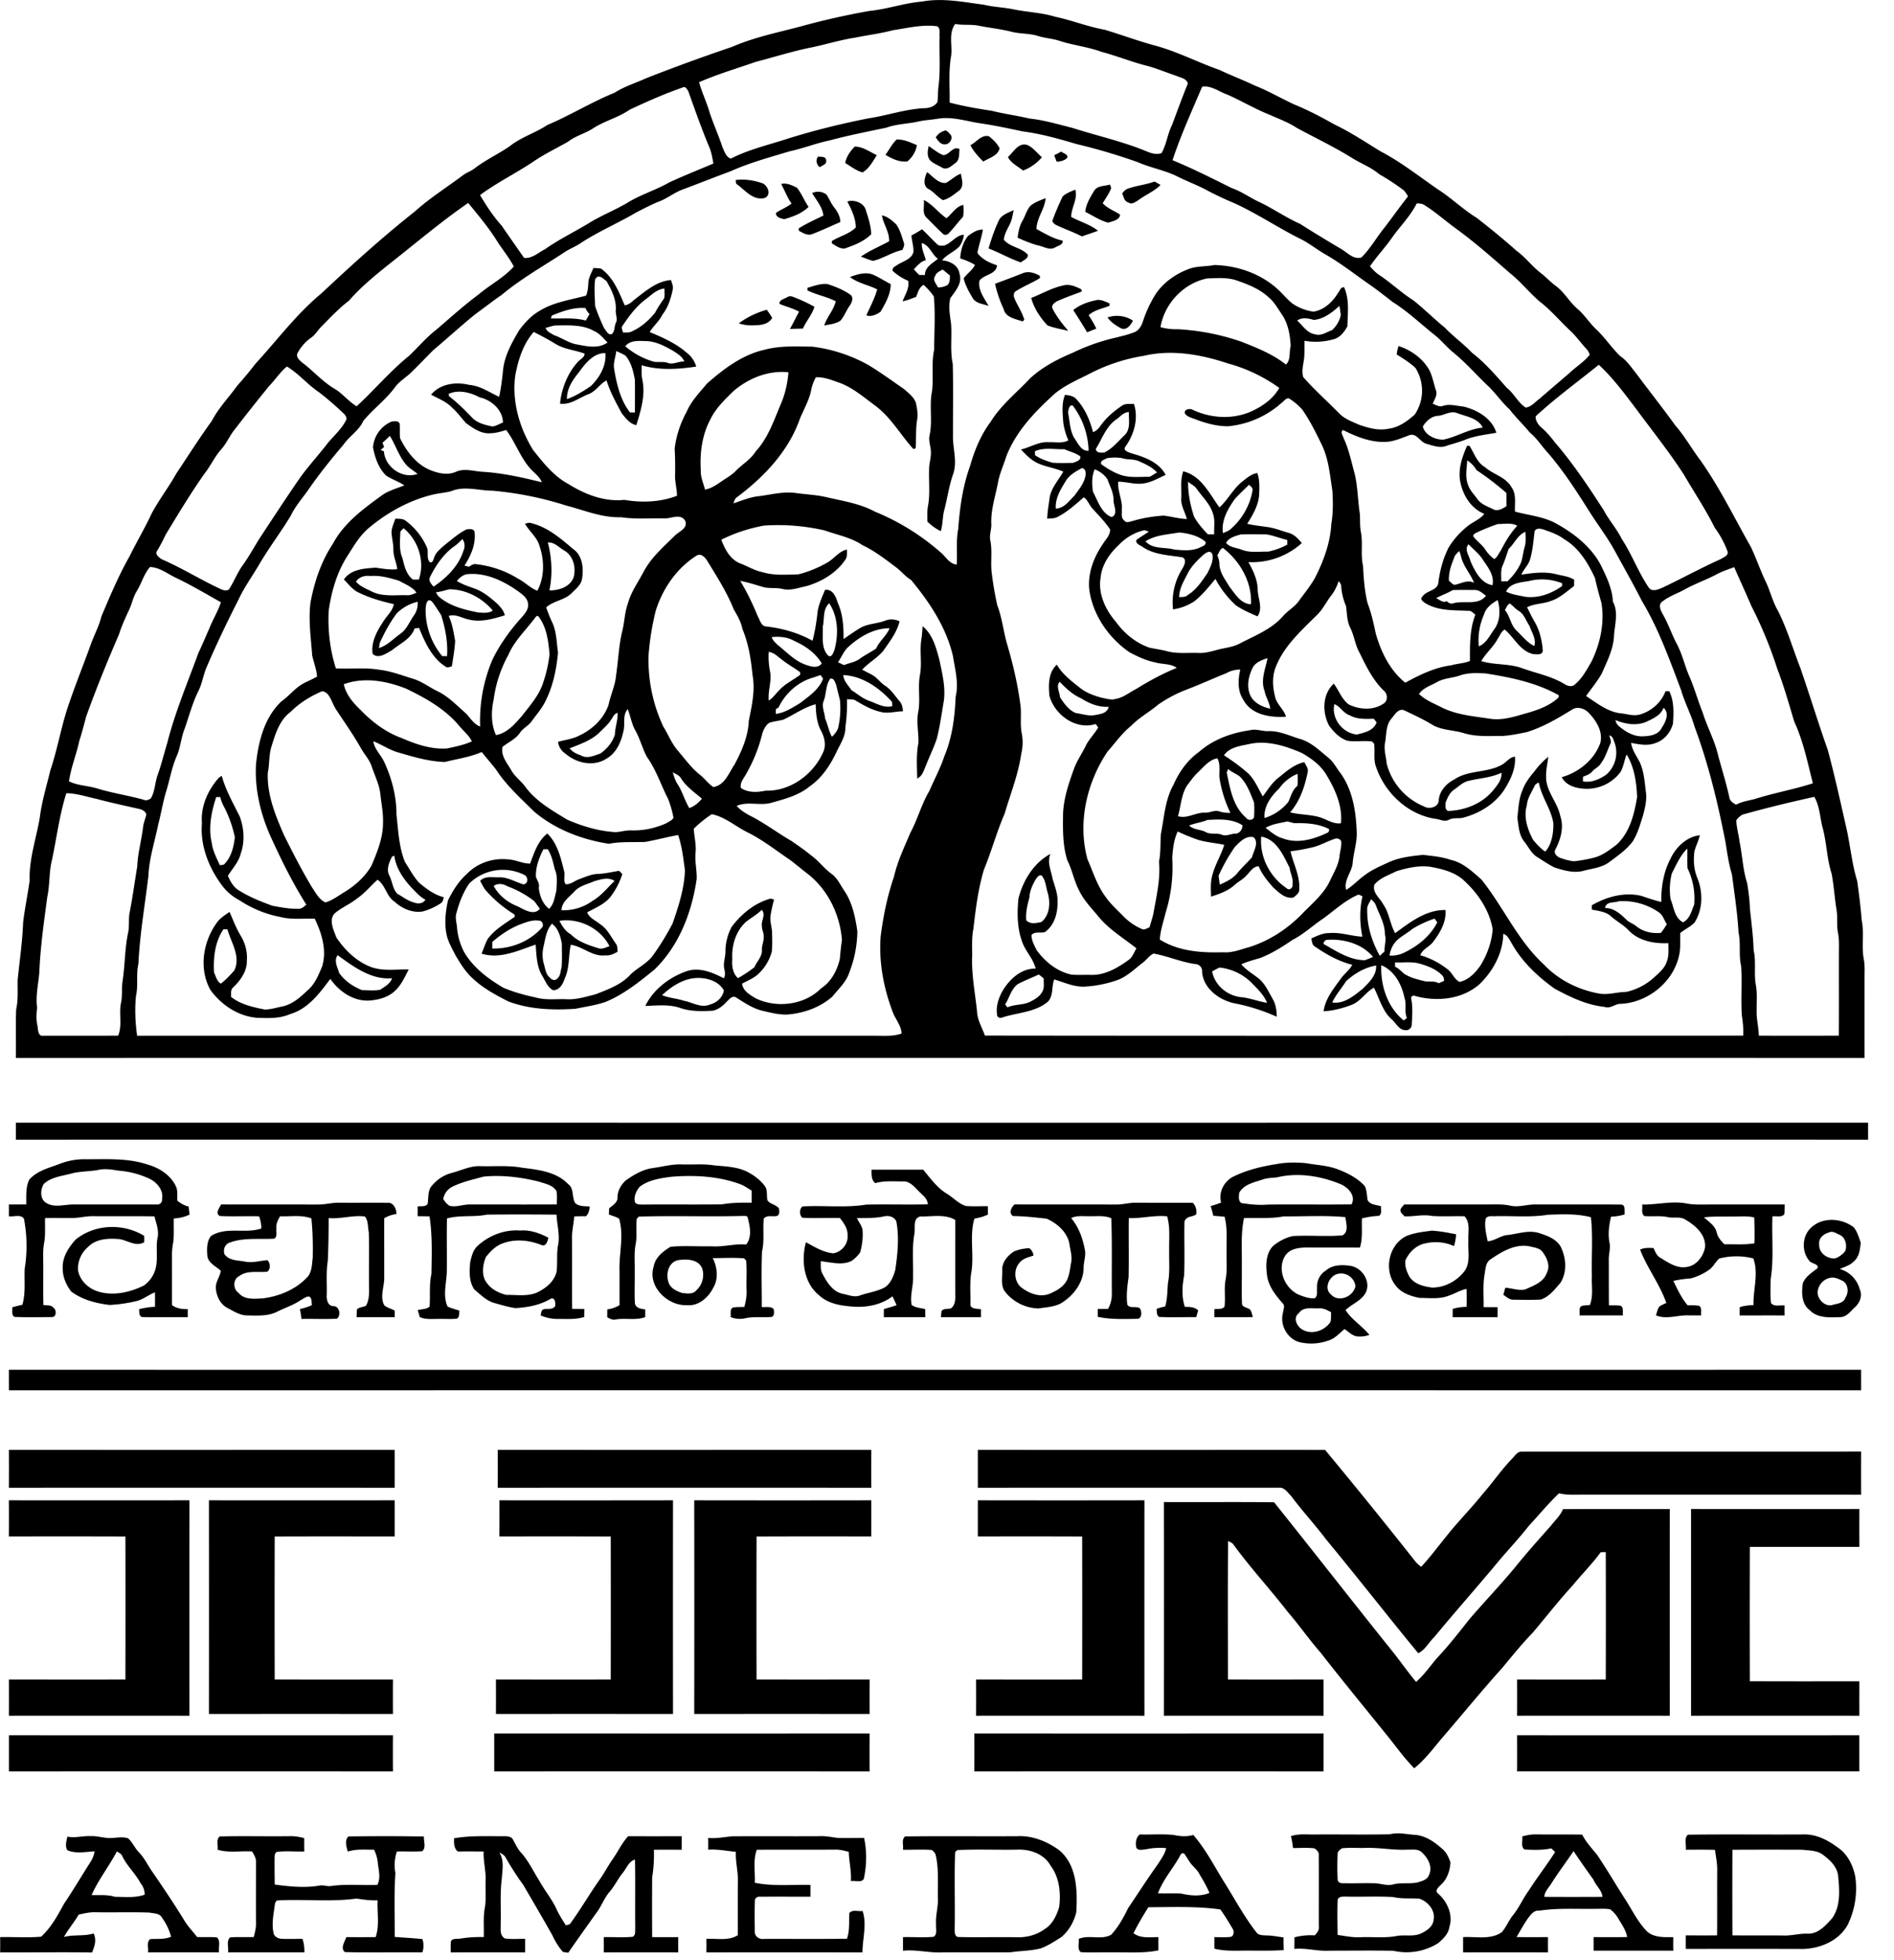
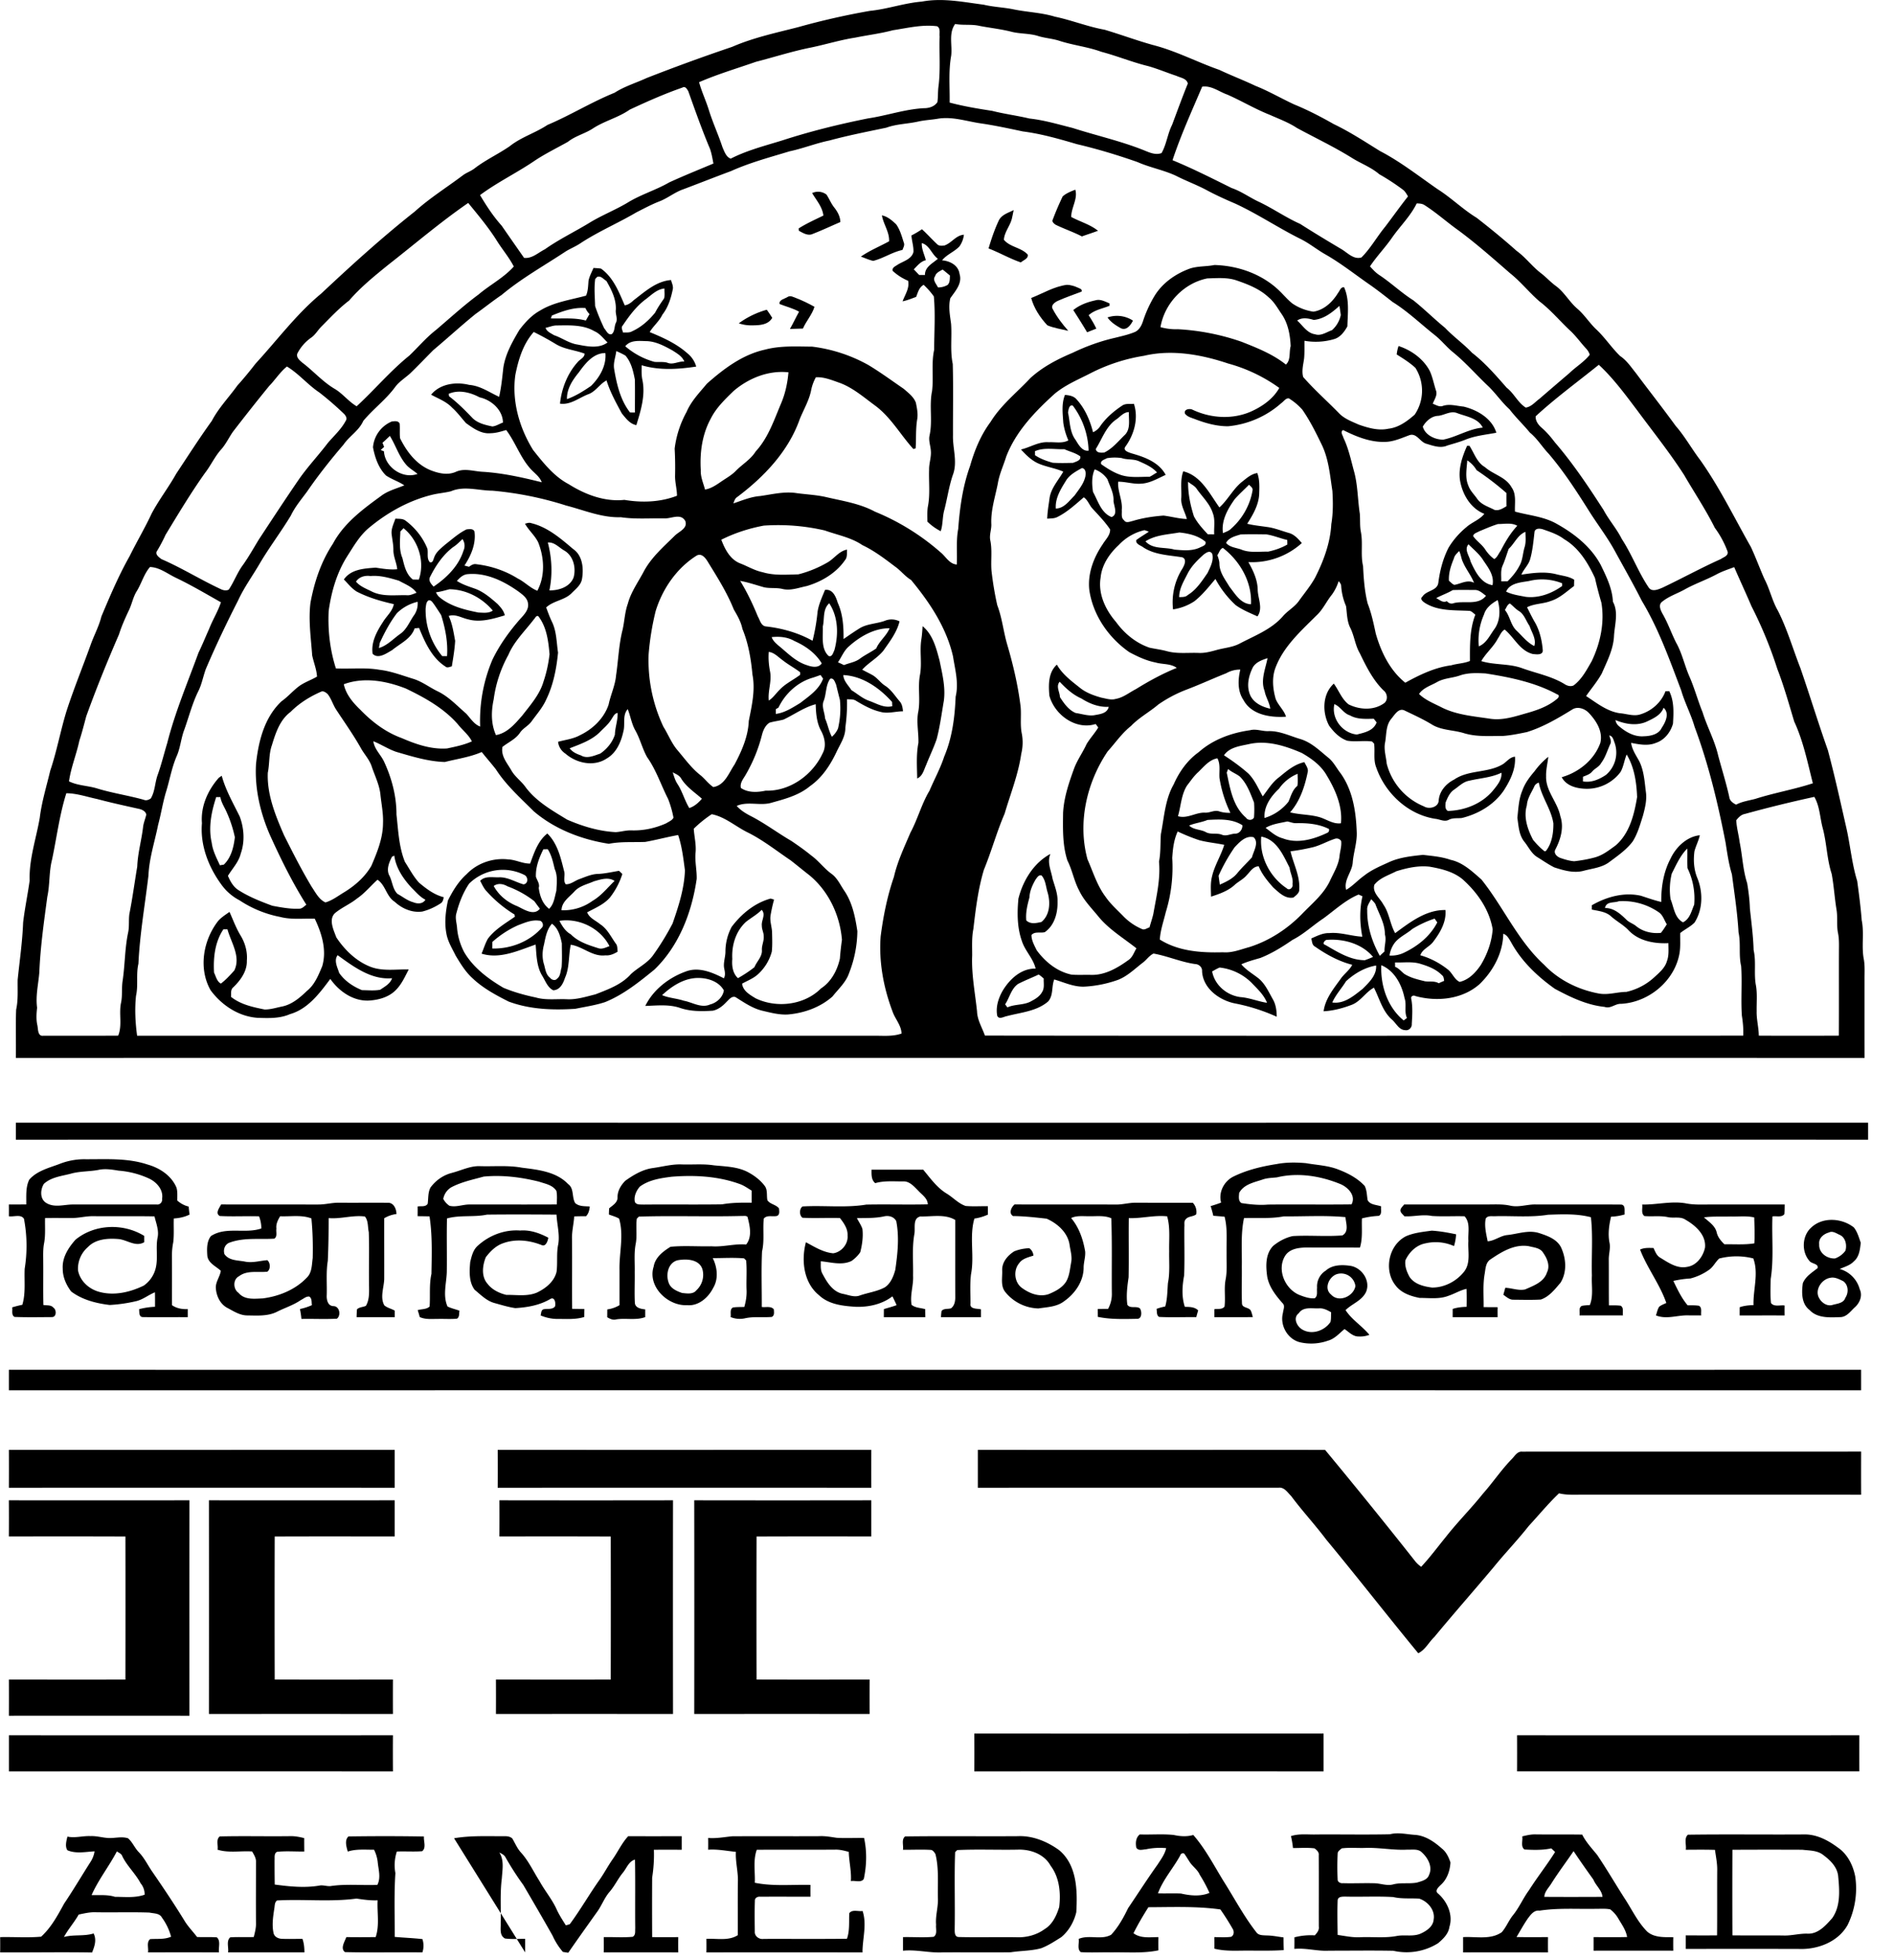
<svg xmlns="http://www.w3.org/2000/svg" width="58" height="60">
  <defs>
    <filter id="a">
      <feColorMatrix in="SourceGraphic" values="0 0 0 0 0.242 0 0 0 0 0.369 0 0 0 0 0.619 0 0 0 1 0" />
    </filter>
  </defs>
  <g transform="translate(-658)" filter="url(#a)" fill="none" fill-rule="evenodd">
    <g fill="#000" fill-rule="nonzero">
      <path d="M686.23.049c.631-.12 1.264.014 1.89.094.303.073.616.081.922.144.418.086.85.098 1.261.223.515.108 1.006.307 1.523.4.502.149.992.333 1.497.472.698.18 1.338.52 2.017.757.364.172.74.315 1.104.488.41.162.79.386 1.188.57.417.17.818.378 1.21.601.493.236.951.536 1.415.824.627.325 1.184.765 1.763 1.166.42.265.775.62 1.2.879.418.325.828.66 1.223 1.012.278.2.48.483.752.688.158.123.293.273.457.392.256.19.406.48.647.687.222.188.374.44.586.639.267.25.467.562.73.814.202.135.335.34.485.526.403.539.819 1.067 1.213 1.61.287.327.495.71.758 1.054.593.839 1.042 1.766 1.548 2.657.149.32.27.653.413.976.165.312.235.665.412.97.286.563.46 1.173.69 1.759.288.836.547 1.682.842 2.516.213.798.39 1.605.573 2.41.116.528.164 1.072.324 1.59.055.398.107.799.138 1.201.082.398-.014.808.067 1.207.034.203.018.41.02.616 0 .797-.001 1.594.001 2.391-18.87-.002-37.742-.002-56.614 0 .01-.493-.011-.987.01-1.48.066-.3.04-.608.046-.913.06-.582.145-1.164.167-1.75.05-.43.14-.856.2-1.284-.022-.657.2-1.285.31-1.925.06-.49.207-.963.321-1.442.204-.603.315-1.233.504-1.841.218-.67.486-1.325.726-1.99.103-.299.26-.578.336-.887.264-.627.53-1.255.866-1.849.216-.438.466-.858.672-1.3.224-.423.519-.801.752-1.219.36-.542.711-1.092 1.092-1.62.208-.398.525-.722.784-1.084.195-.215.379-.44.556-.669.664-.72 1.252-1.518 2.01-2.143.927-.87 1.871-1.726 2.87-2.515.452-.408.971-.732 1.457-1.097.112-.087.25-.13.364-.216.338-.262.73-.44 1.081-.682.349-.279.786-.406 1.156-.652.7-.295 1.349-.7 2.055-.985.305-.197.655-.3.983-.451a59.972 59.972 0 012.618-.954c.644-.28 1.333-.427 2.01-.6a22.593 22.593 0 012.212-.502c.537-.053 1.049-.24 1.588-.283m1.019.685c-.208.283-.083.647-.122.97-.086.474-.04.957-.047 1.436.428.114.866.187 1.304.254.376.096.762.144 1.139.234.45.048.883.179 1.32.288.715.23 1.452.394 2.152.67.182.072.376.173.574.1.154-.27.183-.587.323-.864.158-.422.312-.847.482-1.265-.038-.158-.223-.175-.346-.234-.291-.096-.574-.216-.868-.299-.486-.118-.95-.311-1.433-.438-.425-.156-.88-.201-1.307-.343-.214-.066-.44-.077-.651-.147-.257-.076-.53-.058-.788-.122-.326-.084-.66-.118-.99-.182-.245-.057-.496-.011-.742-.058m-1.91.192c-.376.101-.764.147-1.146.225-.456.07-.898.208-1.35.302-.573.113-1.13.294-1.695.439-.582.203-1.175.378-1.741.624.08.295.213.57.302.861.12.384.29.75.415 1.132.057.127.11.297.252.347.495-.253 1.044-.393 1.576-.557.862-.28 1.742-.497 2.63-.675.571-.084 1.123-.28 1.704-.312.158.002.326-.047.419-.185.022-.15.013-.303.03-.454.071-.516.021-1.037.039-1.556-.014-.105.034-.249-.076-.313-.457-.06-.91.054-1.359.122M678.9 2.68c-.552.192-1.087.429-1.615.676-.35.245-.774.344-1.13.577-.242.159-.534.225-.762.407-.34.191-.694.363-1.02.58-.544.371-1.143.658-1.673 1.052.196.328.404.65.661.934.228.33.458.659.688.988.245.028.431-.16.637-.263.424-.3.893-.526 1.337-.794.38-.237.8-.4 1.185-.627.407-.254.873-.388 1.287-.627.445-.204.9-.387 1.352-.577-.029-.15-.053-.3-.103-.445-.245-.58-.455-1.176-.667-1.77-.038-.062-.09-.163-.178-.111m15.915-.027c-.317.745-.653 1.482-.908 2.251.617.253 1.211.555 1.809.851.303.103.56.297.85.429.427.204.817.478 1.25.67.413.264.833.517 1.254.767.193.11.378.334.623.26.281-.28.474-.635.726-.94.235-.309.459-.625.7-.93-.043-.067-.08-.14-.14-.192a6.845 6.845 0 00-.741-.486c-.248-.214-.56-.326-.835-.498-.545-.34-1.126-.614-1.69-.92-.257-.17-.546-.274-.825-.399-.447-.176-.86-.425-1.3-.619-.257-.089-.486-.285-.773-.244M686.12 3.72c-.325.074-.665.073-.98.189-.583.122-1.168.236-1.743.392-.412.084-.803.243-1.215.33-.603.183-1.215.345-1.791.604-.49.182-.977.375-1.467.559-.265.091-.482.278-.744.375-.236.093-.46.214-.686.328-.563.332-1.17.588-1.716.947-.141.095-.3.16-.446.247-.66.438-1.359.825-1.97 1.337-.273.184-.53.392-.798.582-.442.358-.86.743-1.295 1.107-.239.24-.472.486-.716.72-.15.134-.325.242-.448.404-.282.388-.676.676-.98 1.043-.131.298-.427.465-.606.727-.396.462-.774.939-1.118 1.44-.175.237-.367.464-.495.732-.305.505-.665.976-.963 1.485-.216.37-.471.718-.65 1.109-.352.69-.686 1.388-.989 2.1-.083.224-.122.463-.23.678-.185.374-.287.78-.427 1.172-.105.268-.12.56-.239.825-.153.356-.214.74-.33 1.108-.096.325-.147.662-.236.99-.103.516-.274 1.021-.296 1.552-.107.898-.265 1.792-.307 2.697-.076.324-.001.66-.074.985-.042.405-.021.817.034 1.22h22.541c.29-.005.588.032.868-.067-.007-.257-.202-.45-.28-.687-.273-.726-.417-1.507-.36-2.283.08-.62.203-1.235.407-1.826.108-.474.318-.913.507-1.357.223-.414.339-.876.582-1.28.148-.35.333-.683.45-1.044.247-.579.326-1.214.351-1.837.1-.41-.017-.823-.08-1.228-.2-.882-.716-1.656-1.285-2.342-.186-.111-.317-.29-.494-.413-.318-.241-.637-.484-.999-.655-.345-.235-.762-.308-1.148-.447a6.304 6.304 0 00-1.87-.149c-.45.084-.891.226-1.301.432.11.287.267.599.57.721.232.088.447.222.692.272.356.109.732.075 1.097.067.319-.08.625-.208.908-.373.2-.12.344-.342.584-.384-.009.107.015.23-.061.32-.273.398-.716.66-1.172.795-.248.05-.502.153-.756.086-.18-.04-.365-.01-.544-.046-.246-.068-.487-.153-.74-.198.215.346.387.714.542 1.09.063.107.094.28.238.303.501.055.996.194 1.437.44a6.04 6.04 0 00.153-.884c.035-.236.14-.453.228-.673.238-.035.334.21.391.396.158.346.181.733.177 1.108.16-.11.32-.222.486-.325.234-.146.522-.14.777-.233a.537.537 0 01.452.017c-.084.34-.3.617-.496.898-.186.227-.453.365-.648.581.1.054.202.103.3.157.158.083.255.243.406.337.183.118.297.308.437.47.079.085.095.2.107.31-.233 0-.469.082-.698.015-.265-.062-.504-.195-.736-.334-.082-.06-.188-.042-.282-.05.008.29-.01.578-.05.865.007.275-.157.505-.268.743-.19.403-.443.792-.813 1.05-.35.293-.8.403-1.23.523-.334.075-.696-.06-1.016.084.123.14.285.236.45.32.425.22.807.51 1.221.75.21.142.418.288.614.449.225.163.39.394.615.557.18.128.27.337.39.514.252.365.34.813.405 1.244a3.61 3.61 0 01-.254 1.284c-.096.284-.328.486-.508.716-.376.332-.867.507-1.362.55-.269.016-.53-.055-.79-.116-.302-.073-.56-.254-.82-.417-.12-.037-.197.078-.273.148-.113.123-.251.234-.418.269-.34.022-.687.026-1.012-.087-.342-.114-.704-.069-1.057-.059.245-.499.72-.865 1.236-1.052.397-.154.817.025 1.17.207.05-.091.034-.191.013-.288-.04-.174.032-.345.035-.518a1.62 1.62 0 01.19-.768c.3-.398.705-.732 1.193-.867l.106.031a4.94 4.94 0 00-.108.49c-.027.178.045.35.047.526.004.192.012.385-.008.576a1.436 1.436 0 01-.395.667c-.144.145-.339.218-.514.314.023.223.241.344.415.45.64.308 1.489.21 1.999-.302.314-.204.501-.556.58-.914a8.66 8.66 0 01.063-.576c-.062-.757-.412-1.497-1.004-1.982-.19-.147-.374-.3-.564-.448-.437-.294-.851-.626-1.326-.86-.364-.18-.69-.476-1.094-.554a3.681 3.681 0 00-.55.444c.015.246.08.487.055.736-.025.268.042.532.035.798-.148 1.024-.54 2.052-1.297 2.78-.468.38-.944.765-1.508.993-.296.098-.607.142-.911.205-.687.045-1.39.021-2.042-.221-.401-.202-.802-.418-1.127-.733-.206-.192-.352-.435-.496-.673-.107-.22-.242-.431-.284-.676-.064-.335-.023-.681.047-1.012.148-.295.323-.585.573-.807.325-.34.812-.505 1.277-.45.229.01.436.131.667.127.123-.33.238-.695.527-.92.32.312.414.76.52 1.177.025.123-.04.27.043.376.154.008.277-.108.416-.157.19-.068.378-.158.583-.16.214-.01.422-.06.633-.094l.102.097a2.296 2.296 0 01-.378.718c-.185.215-.456.324-.7.456.07.176.26.248.397.362.219.14.33.383.477.589.062.069.047.167.06.253-.114.069-.24.126-.376.112-.392.049-.687-.269-1.059-.325-.073.336-.034.694-.177 1.013-.057.173-.15.37-.358.382-.17-.082-.237-.273-.327-.425-.186-.288-.187-.645-.214-.975-.527.181-1.092.454-1.656.278.065-.151.111-.31.192-.455.217-.29.538-.472.829-.676l-.013-.068a3.814 3.814 0 01-.851-.707c-.09-.092-.14-.212-.2-.323.153-.16.387-.099.586-.108.264-.006.493.146.74.216.155-.017.15-.236.02-.292a1.47 1.47 0 00-1.684.27c-.182.27-.305.58-.387.896-.05.149.006.302.017.453.02.26.098.517.218.748.28.477.734.815 1.203 1.091.318.133.65.225.988.296.312.091.64.04.96.055.297.014.584-.08.869-.15.387-.152.804-.3 1.086-.62.213-.198.489-.324.667-.56.227-.314.43-.646.61-.99.182-.526.358-1.064.378-1.626-.049-.363-.09-.732-.208-1.081-.338.06-.671.151-1.01.211-.371.014-.745-.015-1.112.057-.83-.128-1.656-.445-2.3-.995-.409-.409-.848-.799-1.162-1.288-.14-.179-.29-.348-.431-.526-.362.157-.751.21-1.129.305-.508-.014-1-.168-1.485-.309-.246-.083-.464-.23-.705-.326.032.25.24.421.337.644.23.5.373 1.047.371 1.6.055.486.073.988.258 1.447.139.215.258.446.431.636.224.19.468.374.758.447-.012.074-.03.155-.103.194-.17.11-.357.196-.553.245-.313.044-.62-.09-.847-.3-.255-.163-.275-.506-.525-.674-.21.19-.39.413-.626.574-.2.162-.44.263-.642.421-.255.186-.079.537.008.771.26.391.62.74 1.066.907.37.133.767.065 1.15.073-.118.227-.224.47-.414.65-.214.206-.52.286-.81.303-.48.02-.912-.284-1.177-.663-.327.438-.683.92-1.234 1.078-.315.139-.662.124-.998.113-.579-.042-1.096-.386-1.435-.846-.376-.665-.227-1.523.226-2.111.099-.117.23-.197.354-.285.11.244.201.497.341.726.14.23.213.499.19.769.009.32-.192.595-.412.81-.093.07-.065.194-.073.295.295.235.667.314 1.028.387.183.003.362-.057.54-.092.3-.062.54-.268.754-.474.24-.19.356-.485.471-.758.146-.492-.015-1.008-.228-1.455-.353-.012-.713.036-1.06-.054a3.42 3.42 0 01-1.243-.508 1.587 1.587 0 01-.569-.499c-.387-.535-.64-1.193-.583-1.862-.042-.515.182-1.014.518-1.392l.088-.06c.12.44.35.839.55 1.245.135.36.162.77.033 1.135-.062.261-.257.459-.393.683.074.174.17.347.338.447.317.201.67.339 1.021.469.27.05.545.103.822.09.091.003.152-.074.221-.121-.429-.68-.784-1.401-1.115-2.132-.297-.681-.471-1.429-.427-2.174.073-.694.256-1.431.783-1.923.176-.124.318-.287.485-.421.177-.149.402-.217.6-.333-.013-.224-.102-.431-.148-.649-.038-.534-.118-1.071-.053-1.608.117-.638.327-1.267.688-1.811.332-.623.911-1.053 1.47-1.459.212-.163.474-.227.717-.328-.179-.12-.388-.184-.565-.304-.228-.23-.336-.548-.395-.86a.94.94 0 01.576-.79c.084-.008.193-.03.24.061.015.15-.005.303.014.453.199.403.486.784.908.967.252.103.542.175.802.059.253-.115.53-.02.792-.002.623.035 1.233.172 1.836.322-.066-.18-.232-.284-.353-.422-.31-.35-.455-.806-.736-1.177-.157.046-.316.096-.48.098-.285.027-.532-.153-.751-.31-.142-.16-.269-.334-.43-.477-.175-.185-.42-.273-.638-.392.276-.339.765-.4 1.168-.3.337.026.616.228.915.365.067-.295.096-.595.129-.894.064-.419.277-.793.49-1.153.175-.23.375-.45.632-.592.428-.262.935-.328 1.41-.458.065-.145.063-.305.077-.46.029-.137.098-.26.151-.388.077.006.155.007.232.021.378.271.546.714.725 1.123.113-.015.2-.087.28-.161.343-.26.686-.578 1.138-.613.022.087.069.174.057.267-.056.282-.142.564-.322.793-.096.203-.275.344-.389.533.407.168.817.35 1.15.646a.797.797 0 01.275.41c-.553.084-1.127.121-1.67-.04-.002.14-.009.282.016.42.11.477-.04.96-.179 1.412-.199-.035-.324-.212-.445-.358-.176-.326-.358-.654-.468-1.01-.207.106-.325.33-.544.417-.292.106-.552.34-.881.294.047-.46.227-.922.539-1.27.069-.089.212-.135.214-.261-.293-.112-.62-.13-.89-.298a8.868 8.868 0 00-.667-.365c-.325.364-.47.843-.563 1.312-.113.8.121 1.62.543 2.301.313.392.634.805 1.087 1.044.505.318 1.101.547 1.708.482.535.091 1.1.072 1.611-.126 0-.212-.066-.418-.058-.63.006-.27.002-.542-.013-.812.048-.394.173-.776.365-1.124.141-.332.396-.592.624-.866.516-.456 1.091-.89 1.778-1.041.473-.126.964-.094 1.448-.091a4.715 4.715 0 011.72.564c.372.224.722.482 1.08.727.14.123.305.244.372.425.034.171.072.348.038.522-.046.29-.026.583-.045.874a3.461 3.461 0 00-.068.023c-.399-.438-.691-.977-1.176-1.333-.342-.251-.67-.539-1.072-.69-.24-.083-.48-.188-.739-.175a1.342 1.342 0 00-.147.406c-.064.31-.23.585-.347.875-.347.988-1.098 1.773-1.922 2.39-.065.043-.085.12-.11.19.268-.09.532-.203.817-.225.354-.049.706-.139 1.066-.097.312.047.63.056.938.125.512.12 1.045.197 1.514.45a7.16 7.16 0 012.007 1.243c.162.129.27.36.499.375.018-.364-.026-.73.044-1.09.047-.654.14-1.312.364-1.931.135-.477.328-.944.626-1.344.32-.52.804-.898 1.216-1.339.374-.344.834-.582 1.3-.778.413-.199.848-.356 1.296-.458.208-.052.42-.098.618-.182.133-.069.202-.209.244-.346a3.76 3.76 0 01.334-.732c.244-.414.657-.702 1.104-.862.24-.076.497-.056.743-.106.72.019 1.446.273 1.974.774.136.13.258.277.404.397.193.136.42.222.652.257.329-.048.592-.302.758-.577.053-.064.08-.184.184-.168.169.376.11.796.1 1.195-.093.166-.217.337-.409.391a1.986 1.986 0 01-.905.05c-.003.18.005.359-.011.538-.024.188-.081.383-.028.572.35.4.749.749 1.118 1.13.162.155.38.236.582.326.288.101.603.193.909.126.312-.034.576-.23.805-.431a1.306 1.306 0 00.022-1.432c-.172-.16-.375-.285-.573-.41.01-.088.028-.175.057-.258.392.128.756.39.954.759.09.193.127.405.193.606.051.142-.054.273-.099.402.096.034.2.107.306.067.208-.072.427.001.638.02.421.102.869.362 1.002.8-.315.06-.638.089-.938.209-.184.075-.376.125-.565.183-.207.093-.437.006-.64-.055-.195-.052-.295-.338-.52-.262-.245.09-.49.204-.757.206-.451.01-.878-.165-1.274-.364-.095.059-.006.163.013.241.154.32.227.67.32 1.012.12.426.113.872.18 1.306.016.186-.004.374.033.559.068.346-.014.702.067 1.046.018.384.046.77.14 1.144.117.298.182.611.249.923.162.567.434 1.128.904 1.504.44-.242.905-.468 1.408-.533.188-.056.388-.056.572-.133 0-.476-.012-.966.166-1.418-.059-.039-.105-.102-.176-.115-.455-.025-.952.013-1.356-.236-.064-.041-.182-.124-.089-.201.122-.193.454-.173.487-.425.047-.37.142-.738.313-1.072.143-.238.33-.45.543-.626.172-.154.406-.226.553-.41-.424-.166-.678-.603-.747-1.037-.05-.362.073-.72.218-1.045H703c.146.224.227.51.473.651.257.23.643.302.816.62.156.217.09.493.104.742.429.118.89.151 1.283.377.54.302 1.052.705 1.346 1.261.172.355.352.718.37 1.12.183.336.047.72.032 1.078-.027.399-.215.756-.371 1.116-.136.247-.321.463-.482.694.323.21.639.47 1.034.526.213.016.432.106.643.03.34-.108.628-.365.754-.703l.115-.003c.154.31.135.659.115.995-.073.262-.26.502-.524.589-.243.101-.51.047-.758-.001.027.21.155.386.253.57.14.287.159.612.198.925.038.246-.025.492-.087.728-.087.272-.163.554-.318.798-.2.263-.477.45-.738.645-.225.156-.504.18-.76.249-.302.082-.613-.01-.9-.103-.185-.092-.354-.212-.53-.32-.175-.11-.26-.308-.387-.464-.168-.206-.177-.484-.215-.734.032-.283.041-.575.155-.84.078-.222.222-.41.372-.586.12-.165.261-.313.42-.441-.02.198-.073.394-.067.594-.015.454.352.793.436 1.224.118.346.008.715-.156 1.027-.055.115.06.217.16.252.137.046.277.09.422.1.209-.024.418-.06.621-.115.244-.063.446-.223.646-.369.428-.366.57-.95.658-1.481-.018-.449-.084-.912-.32-1.303-.073.174-.094.37-.187.535a1.286 1.286 0 01-1.018.515c-.29 0-.637-.073-.783-.355.523-.15.996-.53 1.182-1.05.084-.351-.123-.675-.353-.918-.126-.133-.347-.21-.51-.102-.44.27-.891.536-1.387.689-.241.05-.485.1-.73.118-.4-.002-.807.034-1.194-.084-.319-.1-.673-.084-.967-.255-.27-.167-.56-.299-.846-.436-.185-.098-.311.125-.41.245-.173.2-.15.474-.192.718-.05.22.027.441.047.66a1.935 1.935 0 001.144 1.31c.154.096.44.025.448-.18.02-.286.226-.518.473-.642.435-.3 1.01-.199 1.463-.454.14-.075.23-.232.4-.247.029.38-.147.734-.349 1.044-.297.431-.775.71-1.278.833-.131.015-.27-.01-.393.052-.138.078-.283-.016-.426-.028-.836-.132-1.532-.787-1.804-1.576-.092-.233-.03-.485-.064-.726l-.063-.063c-.253-.037-.512.018-.764-.026-.232-.082-.41-.266-.551-.46-.213-.4-.21-.963.144-1.286.156.208.242.475.455.636.328.162.751.19 1.064-.022.15-.085.132-.313.002-.408-.325-.32-.529-.732-.725-1.138-.142-.24-.166-.526-.29-.773-.106-.207-.1-.445-.131-.668a1.85 1.85 0 01-.148-.6c.002-.067-.037-.118-.079-.164a1.449 1.449 0 01-.206.413c-.169.207-.276.46-.477.642-.474.473-1 .94-1.245 1.58-.123.312-.089.655 0 .97.078.197.253.339.317.544-.471.033-1.058-.053-1.304-.512-.185-.273-.17-.622-.096-.93a.839.839 0 00-.431.112c-.405.16-.8.343-1.208.498a4.037 4.037 0 00-.873.46c-.27.23-.59.399-.836.657-.279.22-.478.516-.714.777-.643.952-.926 2.183-.617 3.305.172.388.295.807.556 1.15.15.219.351.394.535.584.161.168.357.304.57.396.082.045.162-.027.238-.049.037-.14.088-.278.118-.42.092-.526.222-1.054.172-1.591.056-.279.038-.563.058-.844.101-.513.127-1.057.392-1.522.17-.385.422-.741.768-.987.435-.386 1-.59 1.57-.67.185-.05.367.033.553.028.343-.015.66.145.981.24.355.104.614.374.894.598.141.129.228.303.345.452.372.519.471 1.171.494 1.794.016.322-.1.628-.123.947-.026.287-.282.53-.2.827.202-.119.358-.298.548-.433.237-.188.52-.303.793-.428.32-.138.667-.173 1.01-.21.284.034.573.056.846.152.377.08.664.357.945.602.675.844 1.113 1.872 1.92 2.61.445.468 1.048.765 1.68.881.28.051.557-.049.838-.05a1.87 1.87 0 00.842-.436c.158-.146.341-.292.401-.508.067-.176.044-.366.045-.548-.43.02-.903-.064-1.214-.387-.156-.169-.363-.275-.534-.426-.16-.153-.392-.171-.597-.215v-.132c.45-.259.988-.409 1.506-.29.205.067.41.14.62.189-.005-.456.069-.921.285-1.328.164-.351.498-.673.895-.714-.036.17-.121.324-.164.491-.036.27-.019.552.084.807.182.437.178.97-.082 1.376-.128.129-.298.206-.438.32-.005.204.013.41-.02.611-.143.849-.939 1.509-1.79 1.555-.179-.01-.322.16-.504.094-.547-.056-1.047-.297-1.525-.554-.535-.379-1.026-.846-1.341-1.427-.062-.1-.116-.22-.238-.257-.012.59-.31 1.14-.728 1.543-.53.466-1.302.544-1.964.363-.06-.037-.149.008-.127.082.05.255.032.516.017.773.01.102-.087.207-.191.189-.202 0-.284-.212-.418-.325-.29-.256-.38-.644-.55-.976-.252.135-.399.41-.667.52-.28.108-.574.187-.874.203.05-.38.3-.685.517-.985.106-.158.273-.267.36-.438-.412-.104-.792-.314-1.139-.556-.094-.047-.092-.162-.115-.25.176-.077.354-.171.552-.164.343-.032.671.094 1.011.11-.08-.405-.09-.834.004-1.238l-.12-.052c-.404.17-.727.476-1.077.731-.32.211-.6.482-.944.656-.31.213-.634.416-.986.554-.196.057-.396.11-.583.194.142.17.334.282.508.416.217.167.326.426.459.657.092.16.116.35.117.532a5.794 5.794 0 00-1.306-.413c-.47-.104-.954-.463-.98-.98.01-.122-.099-.218-.215-.22-.435-.062-.84-.244-1.271-.321-.13.06-.21.19-.322.274-.243.185-.465.409-.752.526a3.644 3.644 0 01-1.01.211c-.335.025-.644-.126-.957-.218-.088.22-.02.488-.189.676-.352.3-.832.332-1.26.446-.097.015-.238.116-.297-.01-.05-.266.034-.534.165-.764.214-.357.569-.69 1.011-.68-.073-.314-.327-.543-.422-.848-.146-.414-.146-.862-.105-1.293.137-.55.468-1.096.98-1.369-.11.258.022.507.066.761.066.227.161.452.152.694.01.347-.092.734-.392.94-.134.035-.306-.031-.406.087-.001.165.089.32.16.466.26.357.63.656 1.07.747.194.014.39.003.584.007.429.016.817-.209 1.154-.453.127-.083.171-.237.246-.36-.388-.308-.82-.565-1.142-.946-.215-.267-.466-.511-.613-.825-.156-.291-.209-.624-.359-.917-.153-.471-.138-.974-.132-1.463.026-.471.18-.921.34-1.361.099-.26.264-.486.379-.739.107-.178.25-.33.358-.508l-.079-.107c-.608.193-1.257-.28-1.417-.864-.03-.327-.038-.714.229-.953.174.307.465.516.736.732.185.139.408.217.628.279.144.026.294.082.44.037.23-.04.412-.195.615-.298.4-.248.815-.474 1.252-.651-.189-.138-.433-.102-.647-.165-.285-.055-.55-.18-.804-.315-.635-.44-1.116-1.133-1.227-1.906-.055-.497.131-.988.407-1.393.086-.146.238-.28.23-.46-.158-.235-.357-.437-.546-.644-.095-.106-.14-.26-.26-.338-.254.216-.5.447-.8.598-.098.055-.213.046-.32.056.006-.211.044-.42.072-.63.046-.31.272-.546.42-.81-.25-.11-.524-.143-.773-.254-.207-.096-.37-.258-.522-.424.287-.066.549-.248.854-.222.198-.01.414.044.597-.057a2.05 2.05 0 01-.156-.54c-.018-.284-.059-.58.052-.852.123.011.258.03.346.127.263.282.419.646.513 1.016a.517.517 0 00.23-.2c.174-.247.409-.446.66-.614.105-.074.24-.045.362-.056.147.448.006.947-.266 1.317-.076.12.115.171.197.2.398.112.834.27 1.042.658-.243.108-.48.256-.753.269-.237.019-.466-.062-.702-.06-.023.296.14.568.11.865.01.105-.03.24.068.313.062.102.18.042.27.023.306-.093.623-.14.94-.164.24.029.473.097.715.105-.054-.217-.193-.416-.17-.649.012-.27-.037-.551.06-.811.547.133.805.687 1.107 1.105.26-.232.415-.56.687-.78.144-.112.285-.245.473-.272.078.208.064.432.058.65-.018.332-.192.628-.367.903.198.048.4.067.601.097.232.028.45.12.673.183.17.045.287.182.399.31a2.273 2.273 0 01-1.638.583c.15.26.282.544.287.851.007.269.169.564-.008.81-.228-.103-.464-.198-.668-.345a3.07 3.07 0 01-.619-.8c-.203.24-.399.49-.648.685a1.618 1.618 0 01-.65.246 1.923 1.923 0 01.287-1.248c.058-.1.146-.283-.001-.345-.404-.067-.834-.072-1.189-.3-.08-.066-.245-.1-.224-.227.122-.095.258-.17.385-.258a1.257 1.257 0 00-.134-.047 1.557 1.557 0 00-.785.454c-.285.262-.52.607-.557 1-.082.498.152.99.473 1.358.256.354.61.645 1.026.786.178.038.359.06.535.108.315.085.644.04.966.052.19.01.373-.04.554-.09.235-.066.488-.08.708-.198.456-.24.96-.428 1.31-.823.154-.185.38-.297.514-.5.164-.227.344-.444.481-.69.26-.511.467-1.065.498-1.643.057-.335.054-.676.033-1.014-.073-.47-.11-.955-.314-1.391-.182-.377-.368-.754-.608-1.099a1.86 1.86 0 00-.414-.346c-.096-.005-.154.098-.228.147a2.855 2.855 0 01-1.63.709c-.345.002-.684-.093-1.005-.215-.11-.044-.238-.07-.314-.169-.05-.134.14-.17.23-.123.546.259 1.2.304 1.763.068.355-.154.7-.39.894-.734a4.856 4.856 0 00-1.566-.748c-.823-.275-1.722-.438-2.58-.236a5.47 5.47 0 00-1.614.523c-.382.198-.786.362-1.12.64-.602.546-1.189 1.153-1.484 1.926-.084.273-.209.533-.255.816-.08.411-.218.818-.2 1.241.01.17-.068.338-.03.508.062.306.01.62.036.929.04.352.098.703.176 1.05.147.382.187.795.3 1.188.186.63.336 1.27.416 1.922.025.274-.02.552.036.824a1.46 1.46 0 01-.017.615c-.09.631-.331 1.227-.51 1.835-.243.56-.401 1.15-.633 1.712-.178.59-.252 1.203-.323 1.813-.054.268-.036.541-.037.813-.025.575.089 1.143.149 1.713.008.266.156.495.241.74 7.74.01 15.482.004 23.222.002.01-.206-.01-.411-.042-.615-.034-.504.013-1.011-.022-1.515-.08-.34-.005-.691-.08-1.031-.033-.596-.126-1.187-.202-1.777-.098-.318-.143-.647-.195-.974-.234-1.2-.52-2.395-.948-3.541-.11-.383-.302-.737-.412-1.12-.354-.932-.689-1.88-1.205-2.737-.26-.515-.546-1.015-.823-1.522-.24-.441-.55-.836-.815-1.263-.374-.592-.756-1.182-1.213-1.716-.2-.21-.35-.465-.578-.65-.199-.244-.43-.459-.62-.709-.254-.229-.44-.518-.692-.748-.354-.339-.677-.71-1.06-1.017-.193-.162-.35-.363-.55-.518-.425-.338-.819-.718-1.282-1.006-.24-.188-.479-.377-.73-.55-.44-.307-.863-.641-1.33-.907-.259-.147-.489-.338-.756-.47-.681-.338-1.314-.766-2.006-1.085-.283-.12-.562-.247-.833-.39-.317-.174-.657-.296-.978-.46-.38-.178-.796-.25-1.178-.42-.608-.213-1.226-.4-1.852-.547-.545-.16-1.094-.318-1.658-.39-.425-.09-.849-.182-1.278-.245-.438-.062-.874-.218-1.32-.145-.201.035-.406.042-.604.087m-16.233 4.387c-.42.34-.844.683-1.197 1.093-.312.236-.577.524-.853.8-.105.107-.18.244-.304.332a1.332 1.332 0 00-.43.492c-.036.121.07.204.15.274.343.257.627.59 1 .808.246.147.42.386.668.53.55-.506 1.032-1.083 1.613-1.551.272-.26.516-.552.814-.783.433-.367.851-.752 1.308-1.089.35-.297.77-.51 1.077-.855-.15-.292-.368-.54-.538-.82-.254-.398-.559-.76-.858-1.126-.852.587-1.636 1.259-2.45 1.895m31.496-1.881c-.188.387-.504.691-.749 1.04-.212.308-.475.577-.682.888.088.097.177.195.288.267.36.238.674.542 1.04.772.335.267.637.57.969.84.26.275.57.492.83.767.4.309.73.693 1.061 1.07.225.173.342.457.582.606.173-.023.289-.175.424-.272.305-.264.611-.526.918-.788.199-.193.446-.337.618-.557a.477.477 0 00-.112-.19c-.172-.185-.316-.394-.505-.564-.31-.292-.585-.624-.926-.882-.313-.273-.574-.603-.9-.862-.513-.446-1.023-.898-1.57-1.303-.353-.25-.675-.542-1.04-.775-.073-.052-.162-.054-.246-.057m-25.095 2.248l-.062.066c-.038.275-.01.552-.003.829.078.232.173.46.279.682.066.069.113.214.231.176.097-.083.074-.224.12-.333.076-.13-.014-.271.004-.41.017-.32-.132-.613-.287-.883-.088-.051-.167-.167-.282-.127m17.248 1.54c.172.047.35.07.528.063a7.108 7.108 0 011.954.384c.473.187.957.378 1.359.698.156-.14.092-.378.146-.564-.015-.342-.08-.701-.28-.987-.122-.178-.228-.373-.398-.51-.274-.256-.63-.395-.98-.515-.288-.098-.596-.069-.894-.061-.724.144-1.312.767-1.435 1.493m-15.74-.871c-.301.215-.522.517-.727.819-.063.065-.005.144.009.216.092-.007.192.013.276-.037.28-.126.515-.335.707-.572.078-.151.173-.292.271-.43.035-.098.01-.206.016-.308-.221.018-.386.184-.553.312m20.437.65c-.165-.05-.358-.088-.51.018.172.151.303.386.548.42.183.062.35-.067.518-.125a.857.857 0 00.27-.464 6.234 6.234 0 00-.042-.28c-.225.203-.472.4-.784.43m-23.334-.133a8.248 8.248 0 00-.029.087c.357.011.72-.03 1.07.065.037-.066.074-.132.113-.198a.57.57 0 01-.124-.184c-.358-.03-.705.095-1.03.23m-.192.375c.038.118.161.163.257.224.247.083.462.25.724.288.3.058.65.132.917-.064-.128-.122-.236-.274-.403-.345-.349-.204-.766-.18-1.156-.176-.117 0-.226.05-.339.073m2.44.564c.26.222.56.386.891.477.132.015.268-.011.397.026.172.076.343-.05.521-.034-.064-.162-.223-.25-.361-.34-.243-.134-.496-.271-.778-.286-.232-.002-.504-.048-.67.157m-.274.147c-.022.181-.096.357-.067.543.078.467.19.957.488 1.337l.15.001c-.003-.337.005-.673-.003-1.01-.05-.257-.11-.525-.286-.73-.09-.055-.187-.098-.282-.141m-1.143.647c-.192.234-.377.507-.368.824.264-.093.506-.246.736-.403.265-.26.476-.624.441-1.006-.363-.005-.616.316-.809.585m29.297 1.349c-.01.14.081.263.183.351.153.132.283.286.405.447.556.646 1.031 1.357 1.493 2.074.164.308.4.57.556.884.308.47.503 1.007.816 1.474.1.161.292.074.427.018.6-.284 1.182-.605 1.788-.876.082-.059.234-.096.211-.225a2.897 2.897 0 00-.394-.733c-.278-.559-.627-1.078-.94-1.618-.44-.684-.95-1.32-1.434-1.975-.367-.485-.73-.982-1.178-1.397-.647.522-1.321 1.012-1.933 1.576m-38.783-.928c-.377.46-.745.928-1.108 1.398-.125.178-.216.379-.361.542-.198.22-.319.495-.5.727-.432.608-.815 1.249-1.203 1.886a4.96 4.96 0 01-.26.493c-.079.105.057.197.13.254.634.274 1.219.643 1.844.931.069.028.153.039.22.003.162-.242.259-.52.433-.754.18-.252.33-.523.492-.787.408-.62.815-1.242 1.236-1.854.27-.383.591-.724.874-1.096.19-.222.413-.421.55-.683.046-.066 0-.14-.043-.193a9.458 9.458 0 00-.77-.668c-.354-.236-.626-.573-.991-.794-.212.17-.355.402-.543.595m14.22.155c-.263.256-.535.516-.7.849-.26.476-.337 1.032-.304 1.567-.012.21.078.402.13.6.201-.032.366-.157.53-.267.137-.092.282-.175.401-.292.2-.21.463-.355.62-.607.383-.414.56-.955.776-1.465.13-.302.2-.63.228-.958-.615-.066-1.22.18-1.681.573m-8.723.086l.01.074c.253.192.477.416.697.645.16.177.405.233.63.28.115-.011.216-.082.324-.12-.005-.387-.358-.695-.715-.771-.283-.153-.64-.243-.946-.108m18.965.573c.062.28.05.595.23.835.09.145.203.358.4.332a2.405 2.405 0 00-.483-1.379c-.116-.04-.133.133-.147.212m1.455.226c-.3.222-.413.586-.605.89.02.126.163.116.26.108.256-.123.436-.355.638-.548.174-.185.107-.46.116-.69-.172.003-.274.156-.409.24m9.89-.126c-.208.002-.385.163-.48.33.064.256.375.405.628.399.416-.084.78-.33 1.207-.368-.145-.295-.51-.338-.786-.445-.197-.076-.38.06-.57.084m-32.337.825l.05.127-.105.094a7.9 7.9 0 00.1.041c.027.483.571.86 1.028.692-.117-.102-.261-.174-.36-.297-.215-.257-.312-.585-.487-.867-.074.071-.148.143-.226.21m19.981.258l.002.124c.165.11.351.177.542.23.207.013.415.008.623.003.086-.038.25-.072.22-.198-.145-.109-.327-.145-.488-.221-.299.012-.618-.061-.899.062m2.204.214c-.072.045-.214.071-.176.184.184.13.378.253.593.327.285.097.59.056.887.059.082-.035.15-.093.23-.132-.146-.164-.348-.253-.544-.34-.171-.082-.365-.04-.54-.102a1.475 1.475 0 00-.45.004m11.034.066c-.016.256-.073.525.032.769.053.16.183.277.276.415.127.177.343.236.527.333.136.034.254-.047.366-.112-.002-.135-.002-.27-.001-.404a8.62 8.62 0 00-.914-.7.903.903 0 00-.286-.3m-12.3.641c-.157.25-.323.528-.3.834.257-.006.408-.237.574-.399.13-.182.28-.359.331-.582.016-.098.021-.236-.104-.26-.187.105-.393.212-.501.407m.891-.366c-.098.214-.086.464-.052.69.153.275.248.644.568.77.204-.074.074-.336.06-.49.014-.24-.11-.45-.186-.667a.806.806 0 00-.39-.303m2.86.38c-.006.358.07.716.178 1.057.107.205.267.38.425.55l.196.002c-.012-.216.038-.443-.043-.65-.09-.287-.32-.496-.489-.737-.063-.101-.18-.147-.267-.222m1.428.532c-.214.302-.418.656-.36 1.041.086-.04.183-.068.25-.138.34-.3.577-.714.654-1.162.024-.084-.059-.13-.106-.183-.146.148-.3.286-.438.442m-24.006-.24c-.189.047-.385.06-.574.107-.724.178-1.388.553-1.955 1.03-.273.237-.452.553-.644.852-.319.503-.485 1.085-.567 1.67-.03.594.04 1.197.221 1.762.445.023.893-.035 1.334.042.348.04.678.167 1.011.27.284.08.517.268.78.393.334.163.586.44.864.678.132.142.237.326.429.397a4.772 4.772 0 01.376-2.048c.223-.46.527-.88.865-1.262.115-.124.256-.278.224-.46-.019-.167-.169-.27-.29-.362-.449-.319-.985-.583-1.548-.534-.143.006-.25.108-.34.208.167.108.357.168.544.234.269.095.488.285.7.47.094.1.194.209.223.35-.36.107-.75.227-1.125.121-.196-.042-.388-.171-.593-.102.113.239.15.504.198.761-.015.262-.06.523-.102.782-.066.012-.139.059-.197.004-.417-.268-.625-.74-.806-1.181l-.137.014c-.107.321-.44.46-.683.662-.17.097-.43.29-.602.116-.054-.36.133-.693.322-.982.11-.18.288-.323.327-.538-.391-.088-.78-.2-1.137-.385-.154-.095-.266-.242-.392-.37.22-.318.625-.336.973-.362.218.032.437.07.66.049-.018-.202-.12-.386-.117-.59.001-.163-.035-.322-.054-.483-.019-.168.065-.322.115-.477.101.01.214-.006.303.056.299.22.537.518.677.863.03.138-.03.308.079.418.092.018.098-.078.126-.14.055-.174.209-.286.34-.402.212-.163.413-.35.656-.466.084-.007.193-.03.24.062.054.373-.104.74-.306 1.046l.139.037c.066-.046.14-.098.227-.078.446.052.884.198 1.266.437.213.104.376.289.6.375.244-.458.213-1.01.027-1.48-.103-.213-.29-.367-.405-.571.063-.018.127-.043.192-.018.5.121.899.467 1.282.792.29.197.327.596.272.915-.03.187-.189.304-.312.43-.216.224-.558.232-.785.443.055.153.112.306.183.453.137.29.133.619.18.93-.048.493-.144.989-.363 1.438-.11.248-.293.451-.45.67-.097.134-.257.204-.35.34-.131.2-.358.294-.539.438-.055.285.152.502.28.732.116.197.312.328.44.516.328.431.808.701 1.261.978.472.205.973.357 1.49.383.16-.01.315-.06.477-.054.366.013.734-.067 1.067-.217.077-.05.18-.086.222-.171a3.1 3.1 0 00-.167-.58c-.217-.423-.363-.884-.641-1.274-.146-.26-.212-.555-.358-.814-.117-.204-.149-.44-.235-.656-.172.193-.069.463-.135.69-.07.318-.213.65-.506.82-.394.265-.93.148-1.27-.15a.488.488 0 01-.222-.36c.225-.062.463-.086.67-.201.394-.188.738-.518.878-.938.062-.302.202-.585.228-.895.07-.466.083-.94.2-1.397.06-.264.067-.538.16-.795.096-.363.322-.668.493-.996.231-.427.601-.748.942-1.084.128-.131.406-.223.325-.452-.137-.246-.423-.072-.635-.08-.447-.009-.896.03-1.34-.036-.58.02-1.122-.216-1.675-.358a10.403 10.403 0 00-2.258-.454c-.422-.001-.867-.158-1.273.02m31.49 1.224c-.063.04-.167.06-.184.144.1.149.257.247.36.395.076.119.172.227.287.31.094-.051.13-.164.193-.247.142-.274.3-.546.513-.772-.178-.104-.395-.051-.59-.054-.198.061-.387.145-.578.224m-33.035.003c-.01.272-.047.558.062.815.06.239.113.496.319.657l.184.002c.193-.55-.015-1.208-.469-1.573l-.096.1m34.733-.004c-.035.29-.058.585-.141.868-.054.17-.195.294-.264.458.358-.054.73-.104 1.087-.008.18.045.371.061.531.164a5.723 5.723 0 00-.005.192c-.228.168-.441.375-.718.46-.234.09-.495.075-.721.19.072.143.142.289.222.429.163.269.236.586.26.896-.005.15-.2.115-.303.107-.399-.097-.572-.51-.864-.75-.106.057-.146.187-.213.282-.133.253-.362.437-.504.684.408.126.852.07 1.256.219.428.155.885.24 1.28.476.083.057.192.096.291.05.252-.188.399-.473.553-.739.266-.552.402-1.186.298-1.796a11.45 11.45 0 01-.196-.752c-.213-.462-.494-.926-.945-1.19-.195-.15-.43-.225-.66-.305-.085-.022-.204-.035-.244.065m-11.916.306c.227.254.596.168.89.254.257.02.528.05.769-.061.074-.04.214-.068.178-.18-.227-.19-.513-.253-.799-.284-.351.063-.726.072-1.038.271m11.123.23c-.062.169-.111.341-.183.505-.073.154-.04.326-.046.49l.196-.003c.138-.137.264-.287.355-.46.107-.175.106-.387.164-.58.049-.153.029-.315.026-.472-.238.095-.333.355-.512.52m-8.655-.183c.1.13.301.149.454.2.262.114.553.062.831.069.205-.043.409-.113.591-.218l-.002-.139c-.217-.05-.423-.139-.643-.172-.262-.003-.525-.009-.787.003-.163.05-.356.095-.444.257m-23.675.133c-.306.235-.528.562-.699.905-.065.116.03.22.106.301.4-.27.766-.629.915-1.1a.357.357 0 00-.031-.355c-.092.089-.182.18-.29.249m2.904-.144c.125.476.149.982.048 1.465.29.006.635-.105.743-.401.077-.29-.007-.65-.277-.812-.168-.092-.305-.269-.514-.252m28.194.055c-.142.16.028.353.063.525.137.297.315.671.672.726.06-.289-.123-.526-.275-.749-.118-.197-.302-.34-.46-.502m-7.691.333c.03.086.063.173.063.266.006.268.18.483.31.702.174.22.343.522.657.535.036-.678-.333-1.318-.86-1.725-.094.03-.114.15-.17.222m-.427-.012c-.188.17-.371.351-.486.58-.113.227-.257.454-.256.716.091-.005.194.006.265-.066.264-.16.433-.427.605-.675.085-.182.192-.372.144-.58-.07-.13-.193-.036-.272.025m7.672.109c-.09.217-.168.448-.153.687.055.04.099.103.167.125.2-.035.403-.171.602-.063-.088-.225-.245-.412-.34-.632-.054-.109-.06-.233-.116-.341-.062.067-.14.129-.16.224m-23.192-.084c-.609.384-1.04 1.01-1.252 1.691a8.263 8.263 0 00-.217 1.33 4.77 4.77 0 00.453 2.219c.151.24.252.514.442.73.22.259.42.539.69.75.14.114.245.266.396.365.355-.058.473-.432.651-.692.22-.414.416-.857.435-1.332.093-.466.205-.946.112-1.421-.044-.476-.124-.954-.307-1.397-.044-.216-.153-.405-.263-.592-.2-.501-.487-.96-.77-1.418-.074-.126-.198-.327-.37-.233m-16.74.35c-.186.216-.256.498-.404.738-.117.186-.15.408-.249.603-.11.235-.217.473-.295.721-.358.826-.698 1.66-1.003 2.508-.067.25-.13.5-.211.746-.089.42-.257.818-.317 1.244.272.134.584.13.87.22.465.142.948.212 1.416.343.077.034.156.004.22-.041.128-.216.124-.475.205-.707.117-.322.196-.656.296-.983.241-.949.624-1.852.959-2.77.117-.24.217-.489.327-.733.107-.276.267-.528.36-.81-.457-.258-.91-.526-1.385-.753-.257-.122-.492-.318-.79-.327m47.984.22c-.317.171-.66.287-.976.462-.229.13-.488.209-.693.376-.14.098-.047.278.017.393.16.278.262.584.408.87.182.324.256.693.405 1.033.156.354.255.73.401 1.088.14.452.374.87.48 1.334.112.42.244.834.338 1.26.013.12.109.188.21.238.183-.097.388-.124.586-.176.58-.186 1.185-.288 1.764-.478-.162-.637-.292-1.29-.57-1.889-.163-.54-.314-1.085-.518-1.611a12.874 12.874 0 00-.793-1.923c-.17-.4-.355-.794-.527-1.193-.18.067-.362.126-.532.216m-41.673.228c.13.154.324.219.497.309.334.159.71.095 1.067.107.103.008.195-.043.29-.075-.129-.186-.35-.262-.54-.37-.283-.083-.572-.17-.871-.143-.168-.023-.346.022-.443.172m35.916-.018c-.248.042-.581.06-.696.323.187.094.397.12.6.16.4.047.792-.101 1.114-.33v-.085a1.649 1.649 0 00-1.018-.068m-33.053.251c-.138.034-.273.078-.415.093.022.048.05.092.086.131.34.296.787.403 1.217.489.148.004.308.03.438-.06-.326-.389-.817-.648-1.326-.653m30.215.272c.102.046.207.157.325.092.057.06.13.096.211.062.327-.087.749.081.99-.227-.103-.071-.202-.177-.334-.177-.228 0-.456-.005-.683.003-.163.097-.343.157-.51.247m-30.86.07c-.076.06-.07.158-.085.243a2.209 2.209 0 00.508 1.462h.148c.03-.427-.053-.848-.18-1.254-.068-.11-.141-.217-.213-.325-.047-.056-.089-.151-.178-.125m32.326.43a1.944 1.944 0 00-.16.975c.224-.09.332-.323.464-.51.197-.256.2-.61.115-.907-.18.099-.361.236-.42.443m-33.286-.046c-.215.28-.38.593-.528.913l-.026.158c.26-.077.441-.286.658-.436.203-.145.286-.39.43-.586a.626.626 0 00.097-.393 1.34 1.34 0 00-.63.344m13.038.413c.011.298-.063.674.176.9.11.046.142-.103.178-.175.13-.472.121-1.017-.158-1.437-.205.186-.14.471-.196.712m20.887-.506c.157.183.173.455.353.627.176.165.326.367.547.476.071-.21-.08-.417-.144-.613-.109-.156-.163-.364-.335-.464-.099-.063-.175-.154-.267-.225-.083.033-.106.131-.154.199m-29.736.288c-.27.353-.604.67-.78 1.086a3.851 3.851 0 00-.45 1.363c-.078.362-.085.749.07 1.092.348-.06.584-.347.804-.597.252-.326.54-.647.655-1.052.091-.268.149-.546.182-.826-.036-.4-.086-.824-.337-1.155-.064-.059-.107.054-.144.09m9.66.815c-.162.13-.231.33-.347.496.06.027.123.056.184.087.163-.068.349-.09.492-.2.158-.116.337-.198.496-.31.097-.232.314-.384.409-.618-.463-.003-.896.244-1.235.545m-2.376-.274c.034.103.116.177.195.248.278.223.53.5.882.61.146.053.355.099.456-.055-.192-.318-.502-.536-.837-.684-.212-.124-.457-.143-.696-.119m-.089.453c-.017.207.002.412.042.614.052.295-.074.58-.041.875.135-.085.222-.225.336-.334.179-.19.42-.298.625-.455v-.077c-.176-.134-.373-.237-.545-.375-.133-.094-.247-.228-.417-.248m14.828.465c-.139.275-.212.603-.07.891.122.222.361.328.599.383-.023-.192-.14-.354-.173-.543-.13-.333.027-.676.09-1.005-.168.056-.346.116-.446.274m6.332.258c-.23.08-.485.078-.7.203-.19.107-.417.171-.547.361.193.19.449.287.685.408.469.239 1.002.275 1.512.354.378.051.743-.073 1.101-.175.324-.091.652-.207.915-.425.053-.038.113-.12.016-.15-.675-.367-1.44-.522-2.192-.64-.264-.013-.536-.026-.79.064m-19.805.064c-.464.13-.853.487-1.057.917l-.082.049v.145c.278-.035.511-.193.746-.333.27-.21.575-.41.702-.746l-.078-.112c-.077.027-.153.055-.231.08m.928-.078c.008.185.156.314.248.462.177.107.333.25.53.322.234.08.463.234.721.168l-.007-.13c-.383-.427-.902-.794-1.492-.822m-.402.113c-.14.192-.114.452-.196.67-.078.178.029.36.038.542.082.183.114.385.209.563a.695.695 0 00.188-.252 2.65 2.65 0 00.059-.874 28.73 28.73 0 01-.117-.47c-.037-.076-.068-.214-.181-.18m-14.895.168c.066.313.282.567.507.782.358.371.78.691 1.268.867.437.19.906.351 1.388.317.258-.055.52-.108.76-.217-.105-.21-.298-.351-.439-.534-.43-.486-1.005-.805-1.583-1.083-.598-.234-1.28-.36-1.9-.132m21.922-.076c-.123.14.002.31.007.47.124.191.266.396.483.487.186.026.37.093.56.069.175-.034.403-.048.452-.259-.3.018-.588-.095-.837-.254-.261-.115-.473-.307-.665-.513m-22.624.307c-.342.15-.664.35-.928.616-.33.243-.46.651-.575 1.027-.095.269-.065.558-.123.835-.028.669.233 1.305.495 1.908.27.538.543 1.077.854 1.593.117.17.218.382.417.469.209-.061.382-.197.566-.307.335-.204.642-.471.84-.814.177-.414.354-.845.356-1.303.013-.299-.05-.592-.08-.887-.034-.3-.173-.57-.267-.853-.07-.213-.232-.376-.337-.57-.227-.403-.497-.78-.75-1.167-.102-.154-.148-.34-.267-.483-.054-.044-.13-.103-.201-.064m14.172.85c-.143.04-.293.054-.435.097-.127.081-.193.23-.23.372a4.728 4.728 0 01-.49 1.206c-.07.13-.194.258-.155.42.22.15.505.136.756.082.743.024 1.438-.48 1.745-1.139.12-.22.068-.479-.044-.689-.138-.25-.159-.54-.167-.818-.353.093-.653.314-.98.468m16.863-.47c-.097.44.246.885.689.93.233-.06.511-.113.605-.371a8.85 8.85 0 00-.087-.112c-.248.004-.508.024-.733-.105-.197-.059-.287-.27-.474-.342m10.082.11c-.083.227-.315.329-.517.425-.307.138-.655.077-.956-.047.01.075.05.14.109.188.21.18.473.331.76.307.202-.005.454-.055.546-.257.118-.173.248-.449.058-.615m-32.226.36c-.091.151-.232.264-.353.39-.254.247-.597.364-.92.49.086.116.213.173.346.218.185.112.404.007.589-.055.205-.138.375-.345.45-.582.005-.225.093-.438.083-.664-.106.018-.138.127-.195.202m30.564.488c.019.085.076.179.028.266-.09.194-.147.406-.279.579-.06.116-.192.162-.274.26-.071.087-.183.117-.281.16l-.001.142c.258.044.495-.06.705-.2a.897.897 0 00.265-.98c-.036-.088-.054-.209-.163-.227m-11.05.268c-.265.057-.585.095-.75.34.26.168.511.35.744.555.2.198.305.462.443.702.159-.206.295-.439.51-.593.23-.19.465-.391.766-.455.043.098.13.195.1.31-.09.44-.237.885-.538 1.227.295.075.606.063.9.147.218.065.418.22.657.187.053-.522-.175-1.034-.44-1.472-.174-.302-.463-.51-.76-.68-.509-.22-1.076-.4-1.631-.268m-1.544.858c-.133.12-.23.27-.339.408-.178.281-.185.626-.277.938.294.086.552-.127.841-.108.14.004.273-.086.414-.043.113.039.23.05.35.048a3.843 3.843 0 01-.334-1.067c-.015-.202.036-.416-.064-.602-.251.043-.417.26-.591.426m.92-.1l-.043.112c.103.488.189 1.034.588 1.377.057.09.196.093.247-.004a3.11 3.11 0 00.002-.457c-.112-.28-.215-.577-.434-.794-.112-.09-.254-.135-.36-.234m-17.008.103c.04.123.074.252.148.36.149.23.216.5.359.733.158-.05.28-.162.387-.285-.22-.195-.476-.36-.634-.616-.055-.1-.166-.142-.26-.192m24.39.257c-.187.033-.317.176-.468.277-.133.093-.197.248-.255.392-.006.091-.024.202.07.256.517-.013 1.045-.221 1.381-.624.127-.158.278-.33.26-.546-.312.151-.657.165-.988.245m-5.825.246c-.247.231-.467.54-.443.894.29-.085.546-.262.733-.497.077-.171.12-.362.273-.485.023-.122.007-.247.007-.37a1.285 1.285 0 00-.57.458m7.817-.067c-.086.187-.213.362-.226.574-.109.36.024.742.192 1.06.107.126.222.248.354.35l.039-.015c.185-.235.23-.553.227-.844-.068-.442-.366-.807-.446-1.248-.06.022-.117.06-.14.123m-44.952.204c-.21.663-.294 1.356-.438 2.035-.096.372-.063.758-.144 1.132-.103.77-.213 1.54-.245 2.317-.029.359-.118.719-.068 1.08-.02.181-.033.366.01.547.023.118.007.34.187.311.762.001 1.524.003 2.286-.002.13-.318.018-.665.085-.994.051-.228.015-.463.052-.692.073-.493.065-.994.17-1.482.036-.182.011-.37.035-.553.096-.482.16-.97.242-1.456.015-.411.132-.808.179-1.214.016-.13.07-.25.098-.376-.024-.116-.154-.163-.258-.182-.417-.093-.835-.184-1.248-.294-.313-.066-.62-.175-.943-.177m4.59.117c-.147.449-.246.93-.137 1.4.03.245.149.466.25.688l.12-.02c.227-.216.303-.54.338-.838a3.752 3.752 0 00-.267-.803c-.065-.14-.153-.272-.176-.427h-.128m46.798.52c-.107.024-.184.108-.25.19.011.225.075.445.104.67.086.416.098.848.23 1.254.043.257.076.516.084.777.044.423.103.846.114 1.273.084.36 0 .732.073 1.093.042.256.015.517.02.776-.008.252.064.498.065.75.817.005 1.634.004 2.452 0 .006-.854 0-1.707.003-2.561 0-.189.01-.38-.026-.566-.053-.245-.006-.499-.051-.745-.058-.36-.079-.724-.146-1.082-.146-.448-.15-.926-.269-1.38-.091-.324-.09-.678-.262-.975-.718.156-1.432.331-2.141.527m-17.004.35c.134.133.34.115.5.196.153.094.34.02.503.086.134.056.267-.028.403-.033.134.005.231-.13.225-.257-.317-.205-.708-.182-1.068-.163-.182.076-.381.095-.563.171m2.341.072c.164.122.32.267.522.319.447.175.936.035 1.352-.16.059-.023.081-.064.067-.124-.31-.158-.668-.186-1.011-.179-.093.003-.177-.038-.266-.052-.225.05-.461.076-.664.196m-2.692.111c-.117.252-.15.535-.167.81a4.657 4.657 0 01-.198 1.662c-.066.276-.165.548-.182.835.573.362 1.272.409 1.932.39.28.025.542-.087.807-.158.61-.193 1.16-.55 1.607-1.006.305-.319.663-.604.858-1.01.114-.249.267-.488.299-.765.014-.155.07-.309.051-.465a.162.162 0 00-.202-.066c-.238.077-.455.21-.7.263-.216.049-.432.09-.65.116.089.387.295.756.268 1.161.01.116-.099.187-.177.254-.25.05-.446-.153-.616-.304-.176-.197-.348-.405-.448-.651-.17 0-.258.161-.364.267-.097.118-.237.187-.353.283-.203.197-.479.293-.743.378-.004-.203-.022-.41.028-.61.077-.342.274-.641.376-.975-.258-.056-.522-.076-.775-.146a5.864 5.864 0 01-.65-.263m1.745.48a5.435 5.435 0 00-.493.873c.01.091.025.182.037.274.2-.089.407-.186.544-.362.138-.166.295-.313.44-.472.048-.19.225-.454.052-.617-.24-.06-.43.146-.58.305m.813-.324c-.058.618.268 1.24.778 1.58.086.092.209-.03.18-.13.027-.176-.07-.33-.09-.5-.196-.381-.395-.865-.868-.95m-21.984.388c-.13.262-.24.544-.228.841.036.113.125.215.087.34.031.24.114.49.318.641.151-.146.168-.363.222-.554.01-.222.044-.456-.051-.664-.05-.209-.095-.425-.214-.607l-.134.003m34.555.745a2.055 2.055 0 00-.037.78c.102.246.12.573.382.71.212-.105.256-.34.342-.539a2.135 2.135 0 00-.205-1.119c-.012-.2.001-.4-.006-.6-.216.212-.34.501-.476.768m-39.19-.518c-.085.169-.173.369-.092.556.105.186.102.42.257.58.162.087.306.21.487.258.129.054.292.055.372-.078-.167-.083-.285-.23-.417-.358-.259-.278-.484-.606-.537-.99-.018.007-.053.024-.07.032m30.754.446c-.232.12-.504.2-.671.412-.07.244.174.41.274.604.186.266.204.6.363.878.455-.334.945-.718 1.54-.708.031.361-.16.688-.37.965-.113.161-.333.224-.4.42.316.089.607.245.862.45.125.11.186.291.342.365.284-.064.496-.29.652-.524.198-.33.331-.702.36-1.086-.102-.606-.472-1.13-.923-1.533-.284-.234-.65-.32-1.003-.383-.347-.041-.697.036-1.026.14m-11.044.25c-.098.17-.182.355-.19.554-.063.23-.12.461-.096.701.134.123.302.082.463.047.264-.216.279-.6.19-.905-.056-.176-.059-.377-.186-.52-.09-.026-.135.066-.181.123m-13.526.057c-.204.091-.442.137-.597.31-.156.172-.39.317-.396.575a1.51 1.51 0 00.95-.287c.266-.154.456-.4.675-.61-.193-.129-.43-.045-.632.012m-3.069.144c.156.286.418.498.72.617.205.095.51.31.695.077-.061-.074-.114-.154-.172-.23a3.051 3.051 0 00-.821-.455c-.13-.076-.294-.106-.422-.01m26.872.404c-.055.106-.138.209-.123.336-.006.49.148.973.386 1.398.047-.045.095-.09.144-.133-.009-.177.064-.348.012-.522.002-.336-.182-.628-.294-.935-.037-.053-.082-.098-.125-.144m7.584.062c-.151.06-.385-.006-.426.21.262-.011.469.175.646.345.087.097.22.129.317.214.21.168.484.227.75.2.067-.083.125-.172.18-.263-.077-.122-.116-.275-.237-.362a1.94 1.94 0 00-1.23-.344m-26.733.634c-.312.287-.44.718-.417 1.134-.018.21.011.436.173.588.176-.1.347-.211.506-.337.07-.176.239-.319.228-.519-.01-.146.067-.28.056-.424.002-.112-.06-.212-.058-.323-.022-.168.132-.341-.005-.489-.143.146-.324.243-.483.37m20.406.217c-.182.158-.42.251-.56.454a.87.87 0 00-.137.358.889.889 0 00.418-.075c.432-.2.825-.509 1.045-.94l-.082-.115a3.17 3.17 0 00-.684.318m-27.39-.113c-.285.128-.55.302-.782.51l-.002.2c.572.015 1.164-.219 1.538-.66.04-.08-.013-.198-.107-.193-.227-.033-.44.066-.647.143m1.273-.138c.085.161.183.323.349.413.229.235.551.333.856.43.115.03.222-.031.328-.068-.281-.549-.927-.866-1.533-.775m-.228.09c-.158.173-.198.415-.244.637-.054.199-.062.414.002.612.04.144.055.31.185.405.043.067.157.097.212.03.112-.084.101-.231.14-.352.019-.243.007-.488.007-.732-.047-.223-.108-.46-.302-.6m-10.063.171c-.259.389-.312.868-.285 1.324.056.114.09.28.21.336.152-.115.282-.26.41-.4.206-.429-.098-.853-.21-1.261l-.125.001m33.744.476c.374.216.77.471 1.214.468.084-.03.167-.062.248-.1-.332-.4-.89-.558-1.395-.523-.073-.013-.182.128-.067.155m-30.245.315c-.123.165-.005.371.047.542.167.245.429.42.701.529.184 0 .375.022.556-.013.138-.096.308-.182.363-.353-.638.056-1.178-.352-1.667-.705m32.381.222l.002.135c.116.043.19.146.286.218.191.12.413.171.63.224.14.02.292-.017.42.06.054-.026.11-.05.166-.073-.01-.066-.012-.139-.073-.18-.17-.172-.4-.264-.627-.333-.26-.089-.536-.041-.804-.051m-1.5.575c-.136.22-.315.411-.422.65.364.054.66-.204.926-.413.195-.194.438-.42.417-.718-.349.059-.663.245-.92.48m1.079-.488c-.03.62.192 1.29.686 1.69l.099-.077c-.09-.191-.003-.409-.073-.604-.083-.412-.306-.842-.712-1.01m-5.181.19c.079.42.45.733.867.786.278.02.539.134.814.174-.097-.247-.299-.43-.478-.617a1.648 1.648 0 00-.973-.462c-.08.033-.155.078-.23.12m-5.939.38c-.215.146-.262.42-.4.627l.07.093c.237-.108.516-.06.742-.197.124-.064.25-.145.319-.271.082-.124.043-.278.051-.417-.052-.04-.098-.09-.157-.12-.206.098-.421.18-.625.285m-10.905.345c.209.09.445.098.661.17.265.048.538.237.808.116.204-.051.389-.219.423-.43-.145-.264-.466-.375-.753-.381-.439-.014-.829.237-1.139.525z" />
-       <path d="M686.892 4.014c.1-.065.162.062.226.118.07.127-.053.3-.192.286-.128.007-.203-.121-.271-.21a.437.437 0 01.237-.194zM687.718 4.443c.186-.09.338-.333.568-.271.126.102.25.219.324.366-.047.23-.322.296-.498.408-.15-.152-.301-.308-.394-.503zM685.454 4.272c.22-.014.426.089.625.17a.828.828 0 01-.294.5c-.237.027-.472-.08-.669-.204.114-.154.2-.33.338-.466zM688.865 4.808c.174-.152.323-.46.596-.369.182.08.297.25.446.374a1.413 1.413 0 01-.577.407c-.16-.125-.375-.233-.465-.412zM684.175 4.487c.243 0 .458.16.674.262-.119.194-.233.405-.431.528-.2-.05-.362-.185-.536-.288.037-.195.156-.364.293-.502zM686.439 4.47c.143.097.279.21.44.277.194.01.304-.3.506-.18-.023.142.011.31-.114.412-.116.083-.263.24-.415.156-.123-.074-.264-.123-.369-.224-.108-.122-.081-.295-.048-.44zM690.284 4.753c.072-.037.144-.074.214-.113.063.057.213.078.185.187-.082.093-.209.116-.325.123l-.074-.197zM683.05 4.793c.086.01.248-.012.248.115.028.123-.12.155-.197.212-.098-.093-.13-.209-.052-.327zM686.394 5.27c.173.129.338.352.574.329.157-.085.285-.22.457-.283.023.173.109.375-.048.514-.154.113-.308.25-.497.296-.163-.081-.269-.24-.426-.33-.209-.088-.149-.37-.06-.527zM680.528 5.512c.282-.038.568.008.836.103.156.089.262.347.055.445-.371.09-.607-.252-.875-.435l-.016-.113zM692.539 5.776c.265-.098.553-.119.818-.22l.183.105c-.189.193-.445.294-.66.452-.097.058-.21.164-.325.085-.13-.033-.144-.176-.19-.28.049-.057.097-.12.174-.142zM681.921 5.632c.168-.044.337.043.484.114.144.18.225.4.356.587-.2.197-.473.298-.737.374-.102-.013-.285-.063-.258-.194.153-.101.328-.167.474-.282-.134-.184-.207-.402-.319-.599zM691.499 5.852c.1-.178.322-.149.491-.203l.038.106c-.06.17-.171.314-.26.467.148.158.352.23.53.345.003.162-.236.21-.365.248-.25-.065-.468-.218-.698-.33.019-.233.148-.437.264-.633z" />
      <path d="M690.542 6.013c.11-.1.251-.152.387-.207.083.28-.126.55-.125.835.27.146.58.229.82.423-.164.062-.33.113-.493.173-.261-.136-.541-.229-.805-.358-.048-.034-.123-.089-.087-.157.09-.24.192-.477.303-.709zM682.87 5.91a.422.422 0 01.44.047c.086.13.142.278.241.4.1.127.18.275.183.44-.279.12-.554.25-.838.36-.15.075-.302-.023-.432-.093a3.311 3.311 0 00-.006-.072c.24-.153.502-.269.757-.394-.032-.266-.214-.467-.345-.688z" />
-       <path d="M689.551 6.302c.136-.113.307-.173.469-.236-.023.333-.276.604-.28.944.258.142.51.295.804.358.013.132-.158.158-.246.213-.151.082-.309-.019-.456-.056-.237-.053-.46-.15-.68-.248.02-.18.056-.364.151-.522.086-.147.126-.322.238-.453zM683.947 6.168c.215-.07.523.043.573.284.076.233.155.473.158.72-.219.218-.515.333-.801.433-.15.023-.285-.085-.407-.16l.007-.07c.238-.146.531-.21.731-.413-.002-.278-.132-.55-.261-.794zM686.29 6.12c.271.138.446.392.693.56.175-.132.288-.37.52-.406 0 .12.015.242-.012.36-.147.158-.274.334-.422.491-.045.065-.148.092-.203.024-.166-.154-.321-.32-.484-.479-.158-.134-.067-.369-.091-.55z" />
      <path d="M688.579 6.765c.081-.191.294-.248.463-.334-.02.09-.036.18-.057.268-.057.221-.228.407-.243.64.19.23.531.234.73.454.025.126-.137.17-.21.24-.342-.117-.655-.3-.99-.428.086-.285.18-.57.307-.84zM685.007 6.593c.173.033.31.156.434.271.121.166.174.37.236.562.035.079-.017.153-.04.225-.315.066-.585.257-.895.334-.132-.026-.253-.088-.38-.129.27-.189.578-.312.865-.47.014-.282-.174-.52-.22-.793zM685.91 7.208c.112-.057.22-.12.323-.191.162.146.306.311.467.459.055.058.144.047.216.04.223-.072.356-.316.602-.331a.771.771 0 01-.136.356c-.158.168-.39.247-.533.428.241.017.5.153.535.415.092.293-.132.526-.283.746-.063.257-.01.525.024.782.03.409-.034.823.051 1.228.02.725.004 1.451.007 2.177-.013.393.137.793.011 1.179-.13.36-.18.74-.275 1.11-.062.214-.04.442-.111.654a1.641 1.641 0 01-.408-.293c0-.151-.01-.303.013-.452.076-.374.026-.757.039-1.134-.005-.198.072-.388.053-.585-.01-.155-.073-.306-.04-.462.1-.448-.015-.911.077-1.36.052-.42-.027-.85.065-1.267.001-.545.04-1.092-.01-1.634a2.32 2.32 0 00-.312-.354c-.14.073-.176.235-.23.369-.137.05-.272.106-.415.136.074-.206.217-.399.17-.629a1.63 1.63 0 01-.471-.301c-.034-.102.085-.145.15-.192.173-.108.424-.165.483-.386.01-.17-.05-.337-.061-.508m.317.232c-.01.185.081.35.123.525-.16.039-.258.168-.368.279l.163.172.178.002c0-.254.234-.352.396-.497-.19-.137-.254-.416-.492-.48m.41 1.01c-.092.12.037.24.085.347a.58.58 0 00.294-.075c.078-.076.067-.19.073-.289-.074-.062-.148-.124-.225-.184-.086.054-.197.093-.228.201z" />
-       <path d="M687.645 7.222c.134-.1.28-.196.455-.196-.038.221-.11.436-.158.654-.03.074.038.125.084.17.14.132.322.21.505.27-.021.288-.395.273-.538.472-.05.289.15.535.28.773-.17-.066-.4-.072-.494-.255-.11-.184-.216-.374-.268-.583.095-.155.268-.249.345-.419a2.034 2.034 0 00-.451-.197c.013-.244.083-.497.24-.69zM689.34 8.355c.173-.06.35.001.501.087l.006.07c-.234.146-.496.246-.728.395-.089.044-.086.156-.05.234.084.197.206.377.276.581.04.046.001.135-.061.106-.204-.068-.493-.118-.547-.364a3.723 3.723 0 01-.266-.778c.291-.107.582-.216.87-.331zM684.03 8.479c.225-.082.485-.168.718-.065.182.081.35.191.528.282 0 .31-.161.588-.313.848-.122.085-.284.164-.434.108.12-.26.255-.517.334-.793-.272-.14-.591-.189-.834-.38zM682.726 8.81c.201-.055.407-.14.619-.114.24.08.482.174.69.322.118.077.054.24-.011.334-.106.147-.168.322-.283.46-.145.104-.332.115-.501.152.084-.264.29-.47.352-.742-.277-.144-.59-.194-.868-.335l.002-.077z" />
      <path d="M690.664 8.719c.12-.001.24.038.349.088.052.026.132.04.11.118-.246.094-.496.18-.736.287-.09.044-.218.137-.148.25.127.242.295.46.475.665-.215-.053-.438-.083-.642-.17-.22-.236-.408-.52-.494-.835.359-.142.698-.35 1.086-.403zM682.115 9.092c.087-.06.182.003.267.033.193.074.379.165.56.266-.075.243-.253.435-.354.666-.133.003-.266.006-.398.012.101-.172.181-.355.28-.528-.188-.107-.399-.156-.598-.236-.02-.133.156-.156.243-.213z" />
      <path d="M691.54 9.195c.15-.05.299.036.436.091l.002.073c-.217.09-.461.125-.64.29.085.132.168.266.234.41-.093.038-.188.073-.281.113-.136-.23-.28-.456-.424-.681.194-.157.43-.244.672-.296zM680.625 9.897c.256-.19.55-.33.856-.416.058.08.114.164.167.248-.128.225-.407.229-.636.23a1.149 1.149 0 01-.387-.062zM691.916 9.717a.893.893 0 01.779.097c-.068.134-.194.312-.367.235-.154-.085-.311-.184-.412-.332zM686.253 19.167c.317.263.419.677.52 1.056.082.404.187.815.13 1.23-.067.391-.118.786-.219 1.17-.092.27-.218.526-.322.792-.07.15-.106.341-.275.414-.005-.363-.033-.73.038-1.089.01-.308-.063-.618-.01-.926.08-.384-.017-.779.059-1.163.064-.356-.016-.719.04-1.075.022-.136.03-.273.039-.409zM658.485 34.365c18.907.002 37.814.002 56.721 0v.521c-18.907-.002-37.814-.002-56.72 0v-.521zM659.81 35.633c.237-.095.49-.146.745-.149.658.007 1.332-.05 1.967.163.371.104.733.342.884.71.036.127.02.262.024.393.1.087.217.153.348.183.007.082.016.163.028.244-.15.076-.316.11-.483.12-.01.24.012.483-.017.724a2.133 2.133 0 00-.041.44c.004.496 0 .992.002 1.49.141.099.311.128.482.12v.248c-.458-.004-.916.005-1.373-.003-.128 0-.107-.156-.116-.243.16-.04.322-.067.486-.072.002-.148.002-.296-.002-.444-.205.082-.379.234-.6.277a4.607 4.607 0 01-.785.111c-.415-.05-.841-.157-1.18-.413-.152-.201-.26-.443-.258-.699-.021-.34.174-.642.39-.885.586-.482 1.466-.512 2.106-.117v.193c-.271.157-.527-.078-.798-.098-.32-.026-.691 0-.926.246a.874.874 0 00-.304.712c.059.322.329.569.637.656.462.132.955.017 1.378-.189a.917.917 0 00.367-.545c.07-.3-.004-.61.052-.91.053-.226-.041-.447-.092-.663-.618-.011-1.236 0-1.854-.006-.233-.008-.459.059-.69.056-.27 0-.538-.004-.807.001-.008.257.018.517-.03.772-.036.186-.026.376-.026.565.004.441-.005.883.005 1.324.101.02.231-.01.304.081.103.063.103.29-.043.29-.382.002-.765.01-1.146-.005-.103-.062-.054-.196-.07-.294.103-.03.206-.057.31-.078.108-.36.054-.736.072-1.104a4.407 4.407 0 00-.022-1.528c-.094-.15-.315-.052-.463-.078.002-.12.002-.24 0-.36.178.001.355 0 .533-.001.005-.254-.024-.527.093-.76.233-.267.593-.356.914-.475m1.192.18c-.278.05-.566.036-.84.115-.282.073-.595.104-.819.309-.113.18-.128.472.081.59.25.148.539.042.808.043.853-.001 1.707.002 2.56-.001.1.018.186-.07.17-.17.048-.275-.162-.513-.396-.623a2.717 2.717 0 00-.937-.243c-.207-.034-.419-.069-.627-.02zM697.093 35.632c.295-.057.6-.054.899-.028.327.058.666.07.979.19.302.114.598.268.82.507.069.136.064.291.091.437.08.149.274.136.413.19-.018.096.036.234-.071.289a2.65 2.65 0 00-.517.078c-.014.298.029.603-.062.893-.547 0-1.094 0-1.64-.002-.24.004-.518.038-.655.262-.253.421.001 1.008.44 1.19.147.057.306.114.468.103.107-.073.06-.214.075-.322a.567.567 0 01.265-.525c.209-.188.512-.185.773-.144.343.067.603.46.462.795-.126.269-.428.36-.628.558.195.299.506.483.73.756a.795.795 0 01-.33.05c-.174.005-.297-.138-.431-.227-.16.13-.302.3-.508.356a1.533 1.533 0 01-.841.052c-.39-.084-.64-.522-.537-.902.008-.098.075-.219-.013-.298-.207-.237-.411-.493-.469-.811-.045-.32-.06-.694.183-.943.174-.142.38-.253.601-.3.505-.03 1.013.02 1.517-.02.21-.115.11-.37.095-.56-.627-.059-1.262-.018-1.891-.023-.402.077-.81.038-1.216.053-.105.492-.058.995-.067 1.494.005.372-.01.745.005 1.116.002.145.207.113.268.218.031.063.045.133.064.202-.393.006-.785 0-1.178.003v-.245c.105-.017.24.017.312-.081.033-.271-.018-.547.031-.817.055-.27.027-.548.032-.822-.007-.371.033-.749-.062-1.112l-.345-.028c-.023-.1-.05-.198-.081-.295.107-.034.215-.066.32-.108-.086-.314.09-.656.378-.797.413-.203.867-.311 1.32-.382m.011.407c-.147.016-.297.016-.438.066-.26.088-.575.144-.718.41-.007.102-.034.246.07.311.269.041.542.07.814.046.852-.009 1.705.005 2.557-.006.143-.267-.106-.523-.34-.622-.609-.249-1.299-.362-1.945-.205m1.826 2.965c-.232.083-.393.44-.169.62.235.263.694.057.747-.258a.442.442 0 00-.578-.362m-1.157 1.195c-.192.141-.05.42.123.506.29.161.67.026.848-.239.024-.097.014-.199.02-.297-.118-.069-.243-.133-.382-.12-.21.009-.473-.058-.609.15zM677.982 35.755c.3-.04.595-.125.9-.112.327.011.657-.023.982.028.358.036.736.04 1.059.218.188.103.363.237.494.41.096.126.053.294.083.441.085.125.263.13.355.249.006.08.032.188-.06.23-.134.034-.312-.04-.406.084-.035.333.025.673-.053 1.003-.026.566-.006 1.133-.008 1.7.12.02.281-.038.369.073.004.081.027.187-.062.232-.27.023-.545-.018-.812.04a.733.733 0 01-.45-.036c.019-.098-.034-.234.072-.293.115-.017.231-.013.348-.016.05-.173.079-.352.069-.532-.011-.298.016-.597-.013-.893a7.022 7.022 0 00-.064-.063c-.318-.028-.64-.007-.958-.007.139.28.18.633.014.91-.148.295-.448.563-.8.53-.594.03-1.22-.574-1.023-1.183.045-.28.29-.465.515-.604.415-.04.837-.005 1.254-.015.357.027.706-.084 1.064-.055.19-.246.11-.569.041-.844-.044-.046-.114-.026-.17-.03-1.052.028-2.107-.013-3.158.02a7.023 7.023 0 01-.063.063c-.034.252.015.51-.032.762-.058.288-.025.583-.032.875.005.317-.012.635.005.952.02.147.194.175.316.188v.237c-.286.106-.594.023-.89.07-.099.028-.19-.018-.273-.066l.002-.24a.98.98 0 00.374-.13v-1.065c-.015-.528.141-1.065-.013-1.585-.098-.058-.209-.085-.312-.126.002-.063.004-.126.008-.188.108-.092.263-.176.257-.34-.002-.196.105-.37.237-.504.25-.178.525-.343.834-.388m-.389.567c-.108.127-.19.302-.15.473.056.095.172.07.265.077.8-.008 1.601.005 2.401-.007.3-.053.606-.055.91-.05v-.37c-.116-.07-.226-.15-.353-.198-.667-.245-1.389-.283-2.092-.228-.34.043-.698.094-.98.303m1.145 2.257c-.29.086-.357.453-.255.703.066.166.248.242.406.297.147.013.334.048.438-.086a.642.642 0 00.182-.642c-.1-.313-.504-.325-.771-.272zM671.844 35.9c.284-.073.556-.216.856-.204.428.013.86-.031 1.284.047.493.062 1.05.12 1.413.501.19.134.108.402.217.582.121.109.294.094.446.105-.01.109-.035.216-.113.297-.121 0-.242.001-.363.006-.014.232-.076.46-.067.694.006.711-.002 1.423.004 2.135l.374.005a18.43 18.43 0 00-.003.245c-.275.085-.564.057-.847.06a1.336 1.336 0 01-.49-.108c.02-.064.01-.154.083-.186.119-.03.27.018.357-.087.03-.092-.002-.305-.138-.233-.326.194-.705.26-1.077.282-.218-.032-.429-.098-.64-.156-.24-.065-.418-.252-.605-.405-.18-.24-.16-.564-.136-.848.044-.18.088-.379.237-.505.348-.316.82-.496 1.292-.461.304-.025.598.08.863.22-.015.096-.075.283-.202.226-.37-.147-.792-.198-1.174-.06-.223.073-.397.246-.537.429-.105.255-.145.594.052.816.137.18.358.287.573.339.312-.005.644.055.94-.071.266-.127.527-.333.6-.633.038-.282-.008-.57.053-.849.05-.303-.04-.603-.054-.904-.71-.005-1.42-.008-2.129 0-.405.085-.824.005-1.225.117-.013.549.002 1.097-.006 1.645-.012.348-.126.716.022 1.05.116.058.244.084.366.129-.017.082.008.192-.077.245-.19.017-.38.003-.568.007-.192-.002-.391.025-.571-.057a4.442 4.442 0 00-.063-.212c.121-.037.267-.019.365-.11.024-.333-.018-.67.056-1 .01-.587.031-1.177-.059-1.76a20.777 20.777 0 00-.364-.006c.002-.1.002-.198.001-.297.103-.018.24.023.307-.082.023-.165.005-.341.084-.495.16-.221.396-.387.663-.452m-.03.445a.526.526 0 00-.24.352.585.585 0 00.188.21c.205.054.411-.041.618-.038.89-.002 1.782.003 2.672-.002 0-.138.015-.279-.013-.414-.115-.184-.34-.218-.53-.283-.553-.138-1.126-.21-1.696-.156-.337.094-.687.164-.999.331zM684.69 35.804h1.582c.218.262.42.55.716.73.2.12.36.306.584.381.226.02.454.004.68.007 0 .085 0 .17.002.256-.132.06-.272.102-.415.122-.162.554.007 1.143-.104 1.706-.036.295-.015.595-.016.893-.029.18.204.152.32.179v.24c-.407 0-.815.002-1.223 0 .003-.064.008-.126.017-.187.068-.089.194-.053.29-.084.11-.08.134-.231.13-.359-.003-.782 0-1.564-.001-2.346-.322-.19-.712-.097-1.065-.107-.242.054-.154.346-.184.527-.078.424-.033.857-.042 1.285.017.3-.1.594-.045.894.115.095.278.091.417.132 0 .082.001.163.003.245h-1.271l.002-.247c.131-.039.262-.074.39-.12a5.944 5.944 0 00-.128-.27c-.32.244-.726.332-1.122.32-.395-.025-.826-.07-1.128-.356-.47-.381-.548-1.067-.399-1.62.265.142.528.31.835.338.25-.034.464-.284.44-.542.013-.206-.113-.382-.233-.537-.382-.012-.765.012-1.147-.009-.102-.071-.1-.274 0-.345.65-.039 1.308.049 1.954-.057.627-.013 1.256.007 1.883-.008-.006-.19-.18-.293-.294-.42-.13-.128-.267-.297-.47-.282-.282.002-.571-.027-.846.053-.125-.104-.113-.266-.113-.412m-.448 1.483c.055.11.131.212.169.332.027.238-.007.48-.066.71-.07.105-.163.195-.266.268-.299.145-.632.038-.943.01.003.13-.017.273.056.391.136.258.313.546.622.607.17.032.351.116.523.048.252-.087.525-.12.761-.248.18-.12.265-.336.32-.537.071-.492.126-.998.029-1.491-.076-.14-.236-.178-.383-.142-.27.058-.547.046-.822.052zM667.75 36.87c.213.002.421-.059.635-.055.497.004.994-.002 1.491.002.18-.008.264.19.265.344a.968.968 0 00-.375.129c-.002.622.002 1.243 0 1.865-.01.263-.133.552.002.8.09.079.217.103.32.163v.2h-1.168c.003-.081.004-.162.013-.241.073-.07.185-.064.273-.106.125-.216.092-.474.095-.711-.008-.515.011-1.03-.008-1.545-.035-.158-.01-.348-.119-.478-.371-.05-.737.082-1.11.048 0 .436-.005.874-.026 1.31-.056.344-.022.694-.032 1.04-.01.144.028.342.207.345.19.005.235.286.104.385-.362.02-.725 0-1.086.008a2.877 2.877 0 00-.046-.304c.126-.026.25-.067.367-.119-.016-.09.008-.204-.08-.262-.095-.013-.174.066-.256.104-.23.16-.5.241-.748.368-.281.135-.601.108-.904.105-.226-.003-.419-.135-.612-.236-.217-.12-.33-.37-.343-.61-.006-.186.127-.34.153-.52-.145-.138-.375-.226-.412-.447-.015-.207-.026-.446.11-.617.464-.301 1.046-.06 1.543-.232 0-.128-.024-.253-.07-.372-.401-.012-.803.012-1.204-.01-.148-.086-.008-.25.042-.353.993.004 1.986 0 2.978.003m-1.17.358c-.07.115-.133.24-.115.379-.018.101.04.241-.065.307-.456.028-.93-.041-1.368.121-.145.051-.203.213-.157.354.145.207.421.183.642.23.225.042.446-.03.67-.046.096.078.105.278 0 .352-.29.033-.617-.053-.868.14-.19.097-.182.394-.013.508.182.222.486.18.739.17.497-.063.995-.264 1.346-.63.167-.156.157-.398.186-.606.01-.405 0-.81-.04-1.213-.306-.116-.638-.052-.957-.066zM692.147 36.871c.214.008.422-.058.636-.056.581.003 1.164 0 1.745.003a.408.408 0 01.105.35c-.092.081-.246.052-.324.157-.06.058-.03.153-.04.228-.005.496.013.992-.007 1.487-.059.318-.082.65.021.962.144.003.3 0 .409.11a3.25 3.25 0 00-.058.205c-.38-.003-.76.013-1.14-.006-.084-.053-.06-.163-.077-.246.086-.033.175-.056.266-.074.067-.234.064-.477.083-.717.065-.32.031-.65.038-.973-.009-.357.038-.72-.062-1.069-.395-.043-.781.069-1.175.054-.008.604.006 1.209-.006 1.813-.041.278-.077.56-.038.84.088.128.273.027.383.11.063.082.071.315-.076.32-.405.007-.813.023-1.211-.06l-.002-.241c.105-.002.21-.004.315-.003a.935.935 0 00.116-.483c-.008-.764.012-1.529-.017-2.292-.217-.094-.456-.056-.684-.062-.183.003-.376-.026-.546.056.245.29.368.655.43 1.024.013.16-.041.314-.047.472.008.426-.258.815-.598 1.051-.222.173-.52.179-.787.22a1.348 1.348 0 01-1.02-.51c-.144-.187-.079-.438-.089-.655-.01-.251.167-.455.367-.582.145-.06.305-.09.461-.097.077.051.12.135.13.226-.155.053-.34.09-.438.234-.18.21-.15.572.069.744.231.175.533.298.824.206.203-.082.41-.187.537-.374.11-.178.123-.391.16-.59.041-.186-.022-.371-.047-.554-.057-.373-.373-.651-.703-.796-.342-.038-.684-.077-1.028-.08-.14-.086-.052-.271.046-.355 1.026.004 2.053-.001 3.08.003zM708.288 36.871c.44.009.876-.11 1.317-.04.285.06.577.035.866.039h2.182c-.003.097 0 .196-.01.294-.086.11-.246.05-.365.07-.026.64.046 1.284-.054 1.918-.004.244-.016.49.009.733.096.127.28.056.417.076-.002.101-.002.203 0 .305-.46-.002-.918 0-1.376 0 0-.086 0-.17.002-.253.136-.046.279-.06.422-.064-.015-.475.164-.968-.007-1.429a2.11 2.11 0 00-1.042.003c-.116.101-.18.252-.307.342a1.719 1.719 0 01-.576.269 3.137 3.137 0 00-.523.075c.125.26.25.524.437.746.115.001.231-.004.347.014.105.06.052.198.07.296l-.371-.001c-.34-.018-.685.135-1.016 0 .032-.09.047-.187.1-.266.064-.051.144-.08.218-.114-.2-.577-.585-1.066-.804-1.634.128-.063.273-.051.412-.049.05.107.093.232.202.295.248.15.517.345.824.283.292-.041.492-.316.55-.588.041-.385-.288-.678-.592-.853-.166-.115-.371-.04-.554-.084-.234-.048-.472-.01-.708-.031-.113-.079-.05-.237-.07-.352m1.892.392c.148.135.34.251.39.459.033.148.131.262.236.365.306-.005.614.02.917-.028.018-.265.003-.53-.003-.794-.235-.055-.478-.021-.716-.029-.275.01-.552-.01-.824.027zM701 36.869c.831.002 1.662 0 2.493 0 .252.003.508-.019.757.037.263.059.521-.045.785-.037.868.004 1.736-.004 2.604.003.152.007.1.2.114.301a1.592 1.592 0 01-.418.069c-.06.256-.098.52-.05.783.043.18-.025.36-.019.541.003.463-.001.927.004 1.39.12.001.24-.004.36.012.103.061.052.197.071.297h-1.332c.02-.098-.038-.24.074-.293.079-.016.16-.019.242-.024.117-.286.046-.601.064-.901-.017-.596.036-1.196-.03-1.788-.428-.112-.873-.091-1.311-.076-.528.085-1.065.032-1.598.044-.106.012-.248-.035-.313.076-.046.232.015.465.06.693.217-.014.389-.173.606-.192.32-.034.638-.16.96-.063.253.082.547.182.678.435.16.34.192.76-.014 1.089-.172.2-.343.425-.602.514-.279.016-.559.007-.838.005-.123.004-.216-.087-.31-.152.021-.07.04-.143.06-.213.203.008.405.095.609.05.256-.115.572-.222.666-.518.104-.204.006-.432-.115-.603-.09-.153-.289-.163-.443-.203-.437-.07-.83.173-1.176.408-.139.094-.146.275-.17.425-.063.34-.03.688-.034 1.032.142.002.284.003.427.003a9.785 9.785 0 000 .306c-.46-.002-.918 0-1.376-.001l.001-.252c.137-.045.28-.06.425-.064a9.438 9.438 0 00-.002-.55c-.196.042-.366.151-.555.213-.28.109-.589.063-.882.064-.272-.053-.56-.149-.734-.38-.372-.462-.216-1.241.32-1.509.247-.108.522-.133.786-.17.25.015.5.061.746.112a1.48 1.48 0 01-.064.36 1.378 1.378 0 00-.87-.084c-.28.05-.503.268-.618.52-.026.176.042.352.125.505.15.227.435.296.69.329.38.003.751-.193.985-.49.207-.272.107-.626.129-.94-.018-.253.07-.546-.118-.752-.334-.01-.669.013-1.002-.01-.28-.057-.56.027-.842.01-.046-.063-.132-.113-.118-.2.018-.066.075-.109.113-.161zM713.47 37.571c.353-.329.935-.286 1.3 0 .108.134.155.308.212.47-.023.2-.044.428-.21.567-.115.126-.286.168-.435.236.3.082.534.32.614.622.094.193 0 .419-.153.552-.129.119-.248.295-.44.299-.323.011-.703.04-.944-.218-.25-.19-.246-.538-.206-.82.083-.209.286-.328.453-.463.035-.135-.177-.13-.244-.212-.257-.283-.237-.779.053-1.033m.537.155c-.164.046-.321.173-.298.362-.016.263.239.446.484.433a.67.67 0 00.32-.238c.051-.176.002-.411-.183-.487-.1-.046-.212-.127-.323-.07m.051 1.386c-.275.037-.501.38-.345.632.077.14.25.253.413.197.14-.039.331-.051.383-.214.106-.155.097-.389-.058-.507-.12-.059-.256-.135-.393-.108zM658.272 41.929c18.907.002 37.814.002 56.72 0v.628a251645.5 251645.5 0 00-56.72 0v-.628zM658.272 44.38c3.938.002 7.877.001 11.814 0v1.16a8733.82 8733.82 0 00-11.814 0c.002-.387.002-.774 0-1.16zM673.241 44.38c3.814.002 7.628.001 11.441 0-.001.386-.002.773 0 1.16-3.813-.002-7.627-.002-11.441 0 .002-.387.002-.774 0-1.16zM687.944 44.38c3.544.003 7.089 0 10.634.001a183.12 183.12 0 012.767 3.418c.051.06.11.115.176.16.27-.288.505-.608.755-.913.357-.457.77-.866 1.132-1.32.309-.349.57-.74.896-1.074.087-.09.164-.231.31-.217 3.46-.003 6.919.002 10.379-.002-.002.44-.002.88 0 1.32-2.821-.003-5.643 0-8.464-.001-.263-.004-.53.022-.787-.042-.331.313-.618.666-.927.999-.343.436-.729.835-1.078 1.265-.6.714-1.218 1.413-1.812 2.132-.17.161-.276.392-.494.499-.95-1.152-1.867-2.332-2.82-3.481-.342-.455-.73-.871-1.069-1.327-.11-.108-.21-.28-.387-.259-3.07.002-6.141-.001-9.211.002v-1.16zM658.272 45.924c1.843.003 3.685.002 5.529 0-.003 2.198-.002 4.396-.001 6.594-1.843-.001-3.685-.002-5.528 0 .002-.369.002-.738 0-1.107 1.19.001 2.38.003 3.569 0 .002-1.46.003-2.92 0-4.378-1.19-.005-2.38-.003-3.57-.002.003-.369.003-.738 0-1.107zM664.398 45.924c1.896.003 3.792.002 5.688 0v1.107c-1.224 0-2.45-.003-3.674.002-.004 1.459-.004 2.918 0 4.377 1.207.005 2.414.002 3.621.001-.002.351-.002.702 0 1.054-1.878-.002-3.756-.002-5.635 0 .002-2.18.002-4.36 0-6.54zM673.294 45.924c1.772.003 3.544.003 5.316 0-.003 2.18-.003 4.36 0 6.541-1.808-.002-3.615-.002-5.423 0 .002-.352.002-.703 0-1.054 1.172.001 2.344.003 3.516 0 .003-1.46.003-2.92 0-4.378-1.137-.005-2.273-.003-3.41-.002.003-.369.003-.738.001-1.107zM679.26 45.924c1.807.003 3.615.003 5.422 0v1.107c-1.171-.001-2.343-.003-3.514.002-.004 1.459-.004 2.918 0 4.377 1.153.004 2.307.002 3.462.001a99.24 99.24 0 000 1.054c-1.79-.002-3.58-.002-5.37 0 .003-2.18.003-4.36 0-6.54z" />
-       <path d="M687.944 45.924c1.7.003 3.4.003 5.102 0-.002 2.198-.002 4.396 0 6.594-1.719-.002-3.437-.002-5.156 0 .002-.369.002-.738 0-1.107 1.083.001 2.166.004 3.249 0 .003-1.46.003-2.92 0-4.378-1.065-.005-2.13-.003-3.195-.002v-1.107zM693.643 45.978c1.125.007 2.25-.007 3.374.007 1.243 1.551 2.464 3.121 3.71 4.67.21.277.415.559.637.827.254-.217.44-.498.658-.748.356-.376.67-.788.994-1.192.468-.543.964-1.06 1.42-1.615.34-.423.703-.824 1.062-1.23.125-.164.286-.305.364-.502 1.09-.008 2.18 0 3.271-.004-.002 2.109-.001 4.218 0 6.327-1.558-.001-3.117-.002-4.676 0 .002-.369.002-.738 0-1.107.905.002 1.81.003 2.716 0 .004-1.301.004-2.602 0-3.903l-.155.006c-.262.36-.58.674-.86 1.018-.426.464-.813.962-1.22 1.443-.333.343-.634.717-.94 1.086-.641.71-1.244 1.453-1.87 2.177-.258.31-.504.635-.82.888-.265-.267-.493-.576-.727-.874-.712-.886-1.437-1.762-2.135-2.659-.358-.408-.668-.856-1.023-1.267-.533-.69-1.129-1.329-1.642-2.035-.039-.064-.11-.09-.174-.119-.012 1.413-.005 2.826-.004 4.238.977.005 1.953.002 2.929.001-.001.369-.002.738 0 1.107-1.63-.001-3.26-.002-4.889 0 .002-2.18.003-4.36 0-6.54zM709.784 46.19c1.719.003 3.437.003 5.156 0-.002.387-.002.774 0 1.16-1.119 0-2.237-.003-3.355.002-.004 1.37-.004 2.74 0 4.111 1.118.005 2.237.003 3.355.002-.001.35-.002.702 0 1.053a4156.15 4156.15 0 00-5.155 0V46.19zM673.135 53.063c3.831.001 7.662.002 11.494 0-.002.386-.002.773 0 1.16-3.832-.002-7.663-.002-11.494 0v-1.16z" />
-       <path d="M687.837 53.063c3.565.002 7.13.001 10.695 0v1.16c-3.565-.002-7.13-.002-10.695 0 .002-.387.002-.774 0-1.16zM658.272 53.116c3.92.002 7.841.002 11.761 0-.003.369-.002.738 0 1.107-3.92-.002-7.84-.002-11.76 0v-1.107zM704.457 53.116c3.494.002 6.988.002 10.482 0-.001.369-.001.738 0 1.106h-10.482c.002-.368.002-.737 0-1.106zM700.562 56.147c.262-.068.524.005.788.019.311.03.576.214.803.416.135.105.21.267.264.426-.013.254-.104.519-.299.692-.066.067-.196.177-.077.263.279.247.462.649.344 1.02-.03.214-.192.368-.349.5a1.822 1.822 0 01-1.367.23c-.657-.013-1.314-.002-1.97-.003-.357.022-.705-.09-1.062-.054.002-.118.003-.237.002-.355a2 2 0 01.624-.06c.069-.076.14-.16.123-.27-.002-.727.003-1.456-.002-2.184.013-.095-.062-.158-.129-.209-.218-.028-.44-.009-.66-.01a2.875 2.875 0 00-.062-.365c.256-.084.528-.041.792-.05.746-.005 1.492.01 2.237-.006m-1.474.431c-.049.044-.125.086-.125.162a8.589 8.589 0 00-.001.786c-.004.083.089.128.163.118.32.01.64-.007.96.002.191.003.38.086.572.037.242-.066.495-.011.74-.059.134-.043.311-.077.363-.23.118-.247-.03-.518-.212-.687-.118-.125-.3-.083-.452-.09-.428.023-.851-.067-1.28-.053-.242.009-.487-.017-.728.014m-.126 1.6c-.013.35-.004.7 0 1.05.23.032.46.083.695.07.377-.016.76.033 1.133-.041.24-.04.498.032.727-.075.177-.083.371-.214.386-.428.05-.287-.182-.553-.442-.637-.266-.018-.535.013-.797-.049-.477-.028-.957-.002-1.435-.013-.097.001-.263-.016-.267.122zM692.903 56.152c.347.012.695-.02 1.04.016.197.043.403.058.599 0 .37.424.628.925.92 1.402.338.532.63 1.093 1.022 1.59.073.086.194.077.296.084.177 0 .351.038.526.06 0 .13.001.259.007.388-.355.025-.71.016-1.065.016-.354-.004-.713.029-1.06-.06.001-.118 0-.236-.001-.353.171 0 .344.014.515-.01.087-.045.096-.16.05-.237a7.582 7.582 0 00-.38-.6c-.73-.103-1.47-.07-2.205-.068-.163.258-.32.522-.456.796.222.166.503.118.762.119-.003.134-.003.27 0 .405-.473.099-.956.052-1.434.062-.313-.007-.627.013-.94-.007-.123-.092-.045-.274-.067-.405.318-.137.69.043.994-.127.22-.235.38-.525.52-.815.301-.444.59-.896.902-1.333.103-.16.222-.316.264-.504a2.073 2.073 0 00-.623.036c-.098.006-.235.055-.293-.054-.026-.145-.015-.303.107-.401m1.235.65c-.214.392-.522.728-.678 1.153.235.008.47-.005.706.006.283.065.598.096.872-.02a4.287 4.287 0 00-.297-.553c-.071-.168-.237-.265-.326-.42-.052-.077-.098-.16-.154-.233-.062-.018-.103.005-.123.068zM704.616 56.211c.137-.033.276-.066.42-.06.472.006.944-.002 1.416.006.116.231.294.42.457.62.288.426.548.872.825 1.306.234.35.41.746.713 1.047.217.185.525.167.794.166a11.88 11.88 0 000 .414c-.814-.002-1.628-.002-2.44 0v-.415c.342 0 .684.006 1.026-.003-.034-.208-.16-.38-.264-.556a.952.952 0 00-.253-.291c-.153-.03-.309-.014-.462-.016-.568.01-1.14-.031-1.704.056-.165-.023-.268.121-.355.237-.128.183-.234.38-.348.57.32.008.642.003.964.003-.002.156-.002.312 0 .468-.867-.002-1.733-.002-2.6 0v-.468c.393-.023.835.09 1.182-.149.137-.154.211-.354.34-.515.196-.24.316-.53.5-.778.252-.397.545-.766.795-1.164l-.117-.111c-.27.058-.55.05-.822.034-.122-.091-.045-.27-.067-.4m.9 1.426c-.08.139-.215.255-.225.424.594.004 1.189.003 1.783 0-.022-.207-.204-.342-.28-.529-.207-.287-.41-.576-.606-.87-.221.326-.46.641-.671.975zM709.69 56.16c1.184-.017 2.369 0 3.553-.008.38-.01.735.176 1.033.398.3.201.472.548.538.896a2.535 2.535 0 01-.235 1.478c-.292.522-.925.757-1.498.733a679.918 679.918 0 00-3.457 0v-.416c.319.002.639.004.958 0 .006-.659 0-1.317.004-1.976.007-.217-.04-.428-.068-.641-.298-.01-.596-.005-.894-.004.024-.15-.062-.351.066-.46m1.362.461c-.004.873-.004 1.747 0 2.62.516.006 1.033-.001 1.55.004.25.012.495-.063.746-.056.327.018.561-.251.759-.474.26-.366.225-.847.185-1.271-.022-.29-.24-.5-.46-.664-.18-.144-.424-.133-.641-.16-.713-.003-1.426-.003-2.139.001zM660.065 56.218c.235.052.47-.027.706-.015.18-.009.353.045.53.057.207.015.417-.056.62.01.137.117.202.294.327.422.18.183.286.422.435.629.342.497.677.998.992 1.513.106.162.243.302.36.457.201.01.404-.004.606.011.126.111.042.311.066.46a423.09 423.09 0 00-2.175 0c.023-.132-.054-.313.067-.406.215-.015.438.016.64-.074a1.75 1.75 0 00-.279-.583c-.072-.14-.25-.125-.383-.155-.549-.02-1.098 0-1.648-.01-.176-.007-.348.035-.519.07-.135.239-.32.445-.452.687.297-.082.613-.015.908-.108.1.19.03.399-.047.583-.937-.016-1.876.002-2.814-.003.002-.156.002-.312 0-.468.418-.01.84.024 1.255-.014.306-.278.507-.652.704-1.012.28-.415.535-.848.804-1.27.066-.1.11-.212.128-.33-.276.014-.568.08-.831-.033-.08-.115-.032-.288 0-.418m1.514.453c-.239.456-.565.865-.774 1.337.24.007.483-.02.715.053.304 0 .617.039.909-.065a.522.522 0 00-.123-.349c-.156-.297-.413-.524-.56-.827-.026-.079-.106-.106-.167-.149zM664.73 56.213c.704-.018 1.41.001 2.114-.008.16-.008.318.019.472.06-.001.136 0 .272.002.409-.278.005-.557-.02-.834.01-.098.05-.068.168-.076.26 0 .247.001.494.005.742.45.06.908.108 1.36.033.114-.026.227.023.343.015.476-.073.96-.018 1.44-.038.113-.223.033-.466.011-.698a1.121 1.121 0 00-.113-.379c-.269.003-.544-.028-.804.057-.042-.143-.105-.353.022-.463.77-.011 1.54-.012 2.31.002-.013.145.078.346-.054.45-.258.02-.517-.001-.775.01a1.323 1.323 0 00-.045.661c-.043.65-.018 1.302-.02 1.952.283.026.566.035.848.068a.641.641 0 01-.001.406c-.79-.006-1.581.01-2.37-.008-.153-.113-.007-.323.04-.46.3.005.599.003.899 0 .124-.362.04-.752.06-1.126-.218.01-.432-.021-.647-.053-.805.109-1.624.011-2.434.058-.08.061-.066.168-.084.256-.037.242-.075.493-.023.736.022.12.143.177.255.182.21.009.42.001.631.001.047.133.06.273.06.414-.78 0-1.558-.002-2.338 0 .024-.149-.062-.35.066-.46.24-.017.48 0 .721-.01.035-.14.074-.282.068-.427-.004-.623 0-1.246 0-1.868.008-.121-.063-.224-.118-.324-.352-.024-.716.052-1.058-.054.023-.133-.055-.313.067-.406zM671.905 56.269c.51-.088 1.028-.06 1.544-.063.085-.002.176.01.24.071.086.145.15.305.266.43.234.258.379.58.565.87.16.295.383.554.523.862.078.174.184.333.285.496l.12-.035c.33-.444.602-.926.924-1.377.138-.2.253-.418.393-.618.161-.231.28-.492.473-.7.546.003 1.092.002 1.638 0v.416a37.93 37.93 0 00-.852 0c.011.287-.009.572-.053.855-.004.606-.003 1.212 0 1.819.266.002.533.002.799 0-.002.155-.002.312 0 .468-.76-.002-1.52-.002-2.28 0 .002-.156.001-.312 0-.468.295-.006.592.018.886-.01.096-.053.069-.17.077-.26-.008-.701.006-1.403-.008-2.104-.192.055-.254.262-.37.402-.155.188-.255.414-.417.596-.159.189-.239.427-.388.624-.29.408-.583.817-.868 1.23a2.753 2.753 0 01-.165-.026 2.049 2.049 0 01-.314-.494c-.293-.521-.595-1.037-.897-1.553a8.832 8.832 0 01-.542-.841c-.04-.08-.119-.118-.193-.153.153.235.094.523.077.787-.059.455-.023.913-.035 1.37.008.165-.047.38.132.474.204.027.412.009.617.01v.416c-.76-.003-1.52-.002-2.28 0 0-.117-.005-.233.007-.348.071-.096.204-.055.305-.078.232-.036.466-.05.7-.043.012-.308-.025-.619.038-.922.037-.261.01-.525.019-.787.016-.307-.074-.605-.06-.911-.264-.001-.527-.005-.79 0-.127-.1-.118-.26-.116-.405zM679.686 56.26c.248.02.493-.028.739-.052.889-.005 1.777.002 2.666-.003.179-.01.355.025.532.05.279.016.559 0 .838.005.09.412.079.838-.008 1.25-.076.132-.27.043-.396.071.02-.302-.057-.596-.065-.896-.138-.036-.277-.074-.42-.068-.8.005-1.598-.002-2.397.004-.118.323-.047.673-.06 1.01.562.115 1.136.052 1.704.066-.002.12-.002.24 0 .361-.513 0-1.026-.004-1.538 0-.075-.011-.168.034-.164.12-.012.316-.006.633-.003.95-.01.14.137.244.27.222.85-.003 1.701.005 2.552-.005.09-.253.058-.521.072-.783.093-.123.274-.045.407-.067.138.414-.004.847-.003 1.269-1.593-.004-3.186-.003-4.78-.001.002-.139.002-.277 0-.415.321-.017.673.07.961-.112.002-.533-.002-1.065.002-1.598.02-.32-.077-.633-.06-.954-.283-.026-.563-.087-.85-.065.002-.12.002-.24 0-.36zM685.718 56.213c1.148-.016 2.297 0 3.445-.008.458-.022.907.164 1.271.428.549.457.564 1.245.525 1.9-.069.29-.227.57-.458.762-.198.124-.396.256-.616.34-.304.084-.624.075-.935.124-.692.008-1.385-.001-2.078.003-.409.023-.81-.093-1.22-.051v-.416c.313-.007.628.019.94-.01.122-.08.059-.247.074-.367-.024-.27.065-.532.056-.8-.014-.455.037-.918-.076-1.365-.035-.056-.081-.13-.154-.129-.28-.016-.561 0-.841-.004.023-.133-.054-.314.067-.407m1.594.417l-.063.063c-.028.776 0 1.554-.013 2.332.001.097-.016.262.122.267.583.014 1.168-.002 1.752.006.31.016.626-.062.878-.247.243-.145.367-.417.448-.677.052-.434.008-.907-.265-1.267-.195-.356-.62-.505-1.007-.49-.617.012-1.236-.016-1.852.013z" />
+       <path d="M687.837 53.063c3.565.002 7.13.001 10.695 0v1.16c-3.565-.002-7.13-.002-10.695 0 .002-.387.002-.774 0-1.16zM658.272 53.116c3.92.002 7.841.002 11.761 0-.003.369-.002.738 0 1.107-3.92-.002-7.84-.002-11.76 0v-1.107zM704.457 53.116c3.494.002 6.988.002 10.482 0-.001.369-.001.738 0 1.106h-10.482c.002-.368.002-.737 0-1.106zM700.562 56.147c.262-.068.524.005.788.019.311.03.576.214.803.416.135.105.21.267.264.426-.013.254-.104.519-.299.692-.066.067-.196.177-.077.263.279.247.462.649.344 1.02-.03.214-.192.368-.349.5a1.822 1.822 0 01-1.367.23c-.657-.013-1.314-.002-1.97-.003-.357.022-.705-.09-1.062-.054.002-.118.003-.237.002-.355a2 2 0 01.624-.06c.069-.076.14-.16.123-.27-.002-.727.003-1.456-.002-2.184.013-.095-.062-.158-.129-.209-.218-.028-.44-.009-.66-.01a2.875 2.875 0 00-.062-.365c.256-.084.528-.041.792-.05.746-.005 1.492.01 2.237-.006m-1.474.431c-.049.044-.125.086-.125.162a8.589 8.589 0 00-.001.786c-.004.083.089.128.163.118.32.01.64-.007.96.002.191.003.38.086.572.037.242-.066.495-.011.74-.059.134-.043.311-.077.363-.23.118-.247-.03-.518-.212-.687-.118-.125-.3-.083-.452-.09-.428.023-.851-.067-1.28-.053-.242.009-.487-.017-.728.014m-.126 1.6c-.013.35-.004.7 0 1.05.23.032.46.083.695.07.377-.016.76.033 1.133-.041.24-.04.498.032.727-.075.177-.083.371-.214.386-.428.05-.287-.182-.553-.442-.637-.266-.018-.535.013-.797-.049-.477-.028-.957-.002-1.435-.013-.097.001-.263-.016-.267.122zM692.903 56.152c.347.012.695-.02 1.04.016.197.043.403.058.599 0 .37.424.628.925.92 1.402.338.532.63 1.093 1.022 1.59.073.086.194.077.296.084.177 0 .351.038.526.06 0 .13.001.259.007.388-.355.025-.71.016-1.065.016-.354-.004-.713.029-1.06-.06.001-.118 0-.236-.001-.353.171 0 .344.014.515-.01.087-.045.096-.16.05-.237a7.582 7.582 0 00-.38-.6c-.73-.103-1.47-.07-2.205-.068-.163.258-.32.522-.456.796.222.166.503.118.762.119-.003.134-.003.27 0 .405-.473.099-.956.052-1.434.062-.313-.007-.627.013-.94-.007-.123-.092-.045-.274-.067-.405.318-.137.69.043.994-.127.22-.235.38-.525.52-.815.301-.444.59-.896.902-1.333.103-.16.222-.316.264-.504a2.073 2.073 0 00-.623.036c-.098.006-.235.055-.293-.054-.026-.145-.015-.303.107-.401m1.235.65c-.214.392-.522.728-.678 1.153.235.008.47-.005.706.006.283.065.598.096.872-.02a4.287 4.287 0 00-.297-.553c-.071-.168-.237-.265-.326-.42-.052-.077-.098-.16-.154-.233-.062-.018-.103.005-.123.068zM704.616 56.211c.137-.033.276-.066.42-.06.472.006.944-.002 1.416.006.116.231.294.42.457.62.288.426.548.872.825 1.306.234.35.41.746.713 1.047.217.185.525.167.794.166a11.88 11.88 0 000 .414c-.814-.002-1.628-.002-2.44 0v-.415c.342 0 .684.006 1.026-.003-.034-.208-.16-.38-.264-.556a.952.952 0 00-.253-.291c-.153-.03-.309-.014-.462-.016-.568.01-1.14-.031-1.704.056-.165-.023-.268.121-.355.237-.128.183-.234.38-.348.57.32.008.642.003.964.003-.002.156-.002.312 0 .468-.867-.002-1.733-.002-2.6 0v-.468c.393-.023.835.09 1.182-.149.137-.154.211-.354.34-.515.196-.24.316-.53.5-.778.252-.397.545-.766.795-1.164l-.117-.111c-.27.058-.55.05-.822.034-.122-.091-.045-.27-.067-.4m.9 1.426c-.08.139-.215.255-.225.424.594.004 1.189.003 1.783 0-.022-.207-.204-.342-.28-.529-.207-.287-.41-.576-.606-.87-.221.326-.46.641-.671.975zM709.69 56.16c1.184-.017 2.369 0 3.553-.008.38-.01.735.176 1.033.398.3.201.472.548.538.896a2.535 2.535 0 01-.235 1.478c-.292.522-.925.757-1.498.733a679.918 679.918 0 00-3.457 0v-.416c.319.002.639.004.958 0 .006-.659 0-1.317.004-1.976.007-.217-.04-.428-.068-.641-.298-.01-.596-.005-.894-.004.024-.15-.062-.351.066-.46m1.362.461c-.004.873-.004 1.747 0 2.62.516.006 1.033-.001 1.55.004.25.012.495-.063.746-.056.327.018.561-.251.759-.474.26-.366.225-.847.185-1.271-.022-.29-.24-.5-.46-.664-.18-.144-.424-.133-.641-.16-.713-.003-1.426-.003-2.139.001zM660.065 56.218c.235.052.47-.027.706-.015.18-.009.353.045.53.057.207.015.417-.056.62.01.137.117.202.294.327.422.18.183.286.422.435.629.342.497.677.998.992 1.513.106.162.243.302.36.457.201.01.404-.004.606.011.126.111.042.311.066.46a423.09 423.09 0 00-2.175 0c.023-.132-.054-.313.067-.406.215-.015.438.016.64-.074a1.75 1.75 0 00-.279-.583c-.072-.14-.25-.125-.383-.155-.549-.02-1.098 0-1.648-.01-.176-.007-.348.035-.519.07-.135.239-.32.445-.452.687.297-.082.613-.015.908-.108.1.19.03.399-.047.583-.937-.016-1.876.002-2.814-.003.002-.156.002-.312 0-.468.418-.01.84.024 1.255-.014.306-.278.507-.652.704-1.012.28-.415.535-.848.804-1.27.066-.1.11-.212.128-.33-.276.014-.568.08-.831-.033-.08-.115-.032-.288 0-.418m1.514.453c-.239.456-.565.865-.774 1.337.24.007.483-.02.715.053.304 0 .617.039.909-.065a.522.522 0 00-.123-.349c-.156-.297-.413-.524-.56-.827-.026-.079-.106-.106-.167-.149zM664.73 56.213c.704-.018 1.41.001 2.114-.008.16-.008.318.019.472.06-.001.136 0 .272.002.409-.278.005-.557-.02-.834.01-.098.05-.068.168-.076.26 0 .247.001.494.005.742.45.06.908.108 1.36.033.114-.026.227.023.343.015.476-.073.96-.018 1.44-.038.113-.223.033-.466.011-.698a1.121 1.121 0 00-.113-.379c-.269.003-.544-.028-.804.057-.042-.143-.105-.353.022-.463.77-.011 1.54-.012 2.31.002-.013.145.078.346-.054.45-.258.02-.517-.001-.775.01a1.323 1.323 0 00-.045.661c-.043.65-.018 1.302-.02 1.952.283.026.566.035.848.068a.641.641 0 01-.001.406c-.79-.006-1.581.01-2.37-.008-.153-.113-.007-.323.04-.46.3.005.599.003.899 0 .124-.362.04-.752.06-1.126-.218.01-.432-.021-.647-.053-.805.109-1.624.011-2.434.058-.08.061-.066.168-.084.256-.037.242-.075.493-.023.736.022.12.143.177.255.182.21.009.42.001.631.001.047.133.06.273.06.414-.78 0-1.558-.002-2.338 0 .024-.149-.062-.35.066-.46.24-.017.48 0 .721-.01.035-.14.074-.282.068-.427-.004-.623 0-1.246 0-1.868.008-.121-.063-.224-.118-.324-.352-.024-.716.052-1.058-.054.023-.133-.055-.313.067-.406zM671.905 56.269c.51-.088 1.028-.06 1.544-.063.085-.002.176.01.24.071.086.145.15.305.266.43.234.258.379.58.565.87.16.295.383.554.523.862.078.174.184.333.285.496l.12-.035c.33-.444.602-.926.924-1.377.138-.2.253-.418.393-.618.161-.231.28-.492.473-.7.546.003 1.092.002 1.638 0v.416a37.93 37.93 0 00-.852 0c.011.287-.009.572-.053.855-.004.606-.003 1.212 0 1.819.266.002.533.002.799 0-.002.155-.002.312 0 .468-.76-.002-1.52-.002-2.28 0 .002-.156.001-.312 0-.468.295-.006.592.018.886-.01.096-.053.069-.17.077-.26-.008-.701.006-1.403-.008-2.104-.192.055-.254.262-.37.402-.155.188-.255.414-.417.596-.159.189-.239.427-.388.624-.29.408-.583.817-.868 1.23a2.753 2.753 0 01-.165-.026 2.049 2.049 0 01-.314-.494c-.293-.521-.595-1.037-.897-1.553a8.832 8.832 0 01-.542-.841c-.04-.08-.119-.118-.193-.153.153.235.094.523.077.787-.059.455-.023.913-.035 1.37.008.165-.047.38.132.474.204.027.412.009.617.01v.416zM679.686 56.26c.248.02.493-.028.739-.052.889-.005 1.777.002 2.666-.003.179-.01.355.025.532.05.279.016.559 0 .838.005.09.412.079.838-.008 1.25-.076.132-.27.043-.396.071.02-.302-.057-.596-.065-.896-.138-.036-.277-.074-.42-.068-.8.005-1.598-.002-2.397.004-.118.323-.047.673-.06 1.01.562.115 1.136.052 1.704.066-.002.12-.002.24 0 .361-.513 0-1.026-.004-1.538 0-.075-.011-.168.034-.164.12-.012.316-.006.633-.003.95-.01.14.137.244.27.222.85-.003 1.701.005 2.552-.005.09-.253.058-.521.072-.783.093-.123.274-.045.407-.067.138.414-.004.847-.003 1.269-1.593-.004-3.186-.003-4.78-.001.002-.139.002-.277 0-.415.321-.017.673.07.961-.112.002-.533-.002-1.065.002-1.598.02-.32-.077-.633-.06-.954-.283-.026-.563-.087-.85-.065.002-.12.002-.24 0-.36zM685.718 56.213c1.148-.016 2.297 0 3.445-.008.458-.022.907.164 1.271.428.549.457.564 1.245.525 1.9-.069.29-.227.57-.458.762-.198.124-.396.256-.616.34-.304.084-.624.075-.935.124-.692.008-1.385-.001-2.078.003-.409.023-.81-.093-1.22-.051v-.416c.313-.007.628.019.94-.01.122-.08.059-.247.074-.367-.024-.27.065-.532.056-.8-.014-.455.037-.918-.076-1.365-.035-.056-.081-.13-.154-.129-.28-.016-.561 0-.841-.004.023-.133-.054-.314.067-.407m1.594.417l-.063.063c-.028.776 0 1.554-.013 2.332.001.097-.016.262.122.267.583.014 1.168-.002 1.752.006.31.016.626-.062.878-.247.243-.145.367-.417.448-.677.052-.434.008-.907-.265-1.267-.195-.356-.62-.505-1.007-.49-.617.012-1.236-.016-1.852.013z" />
    </g>
  </g>
</svg>